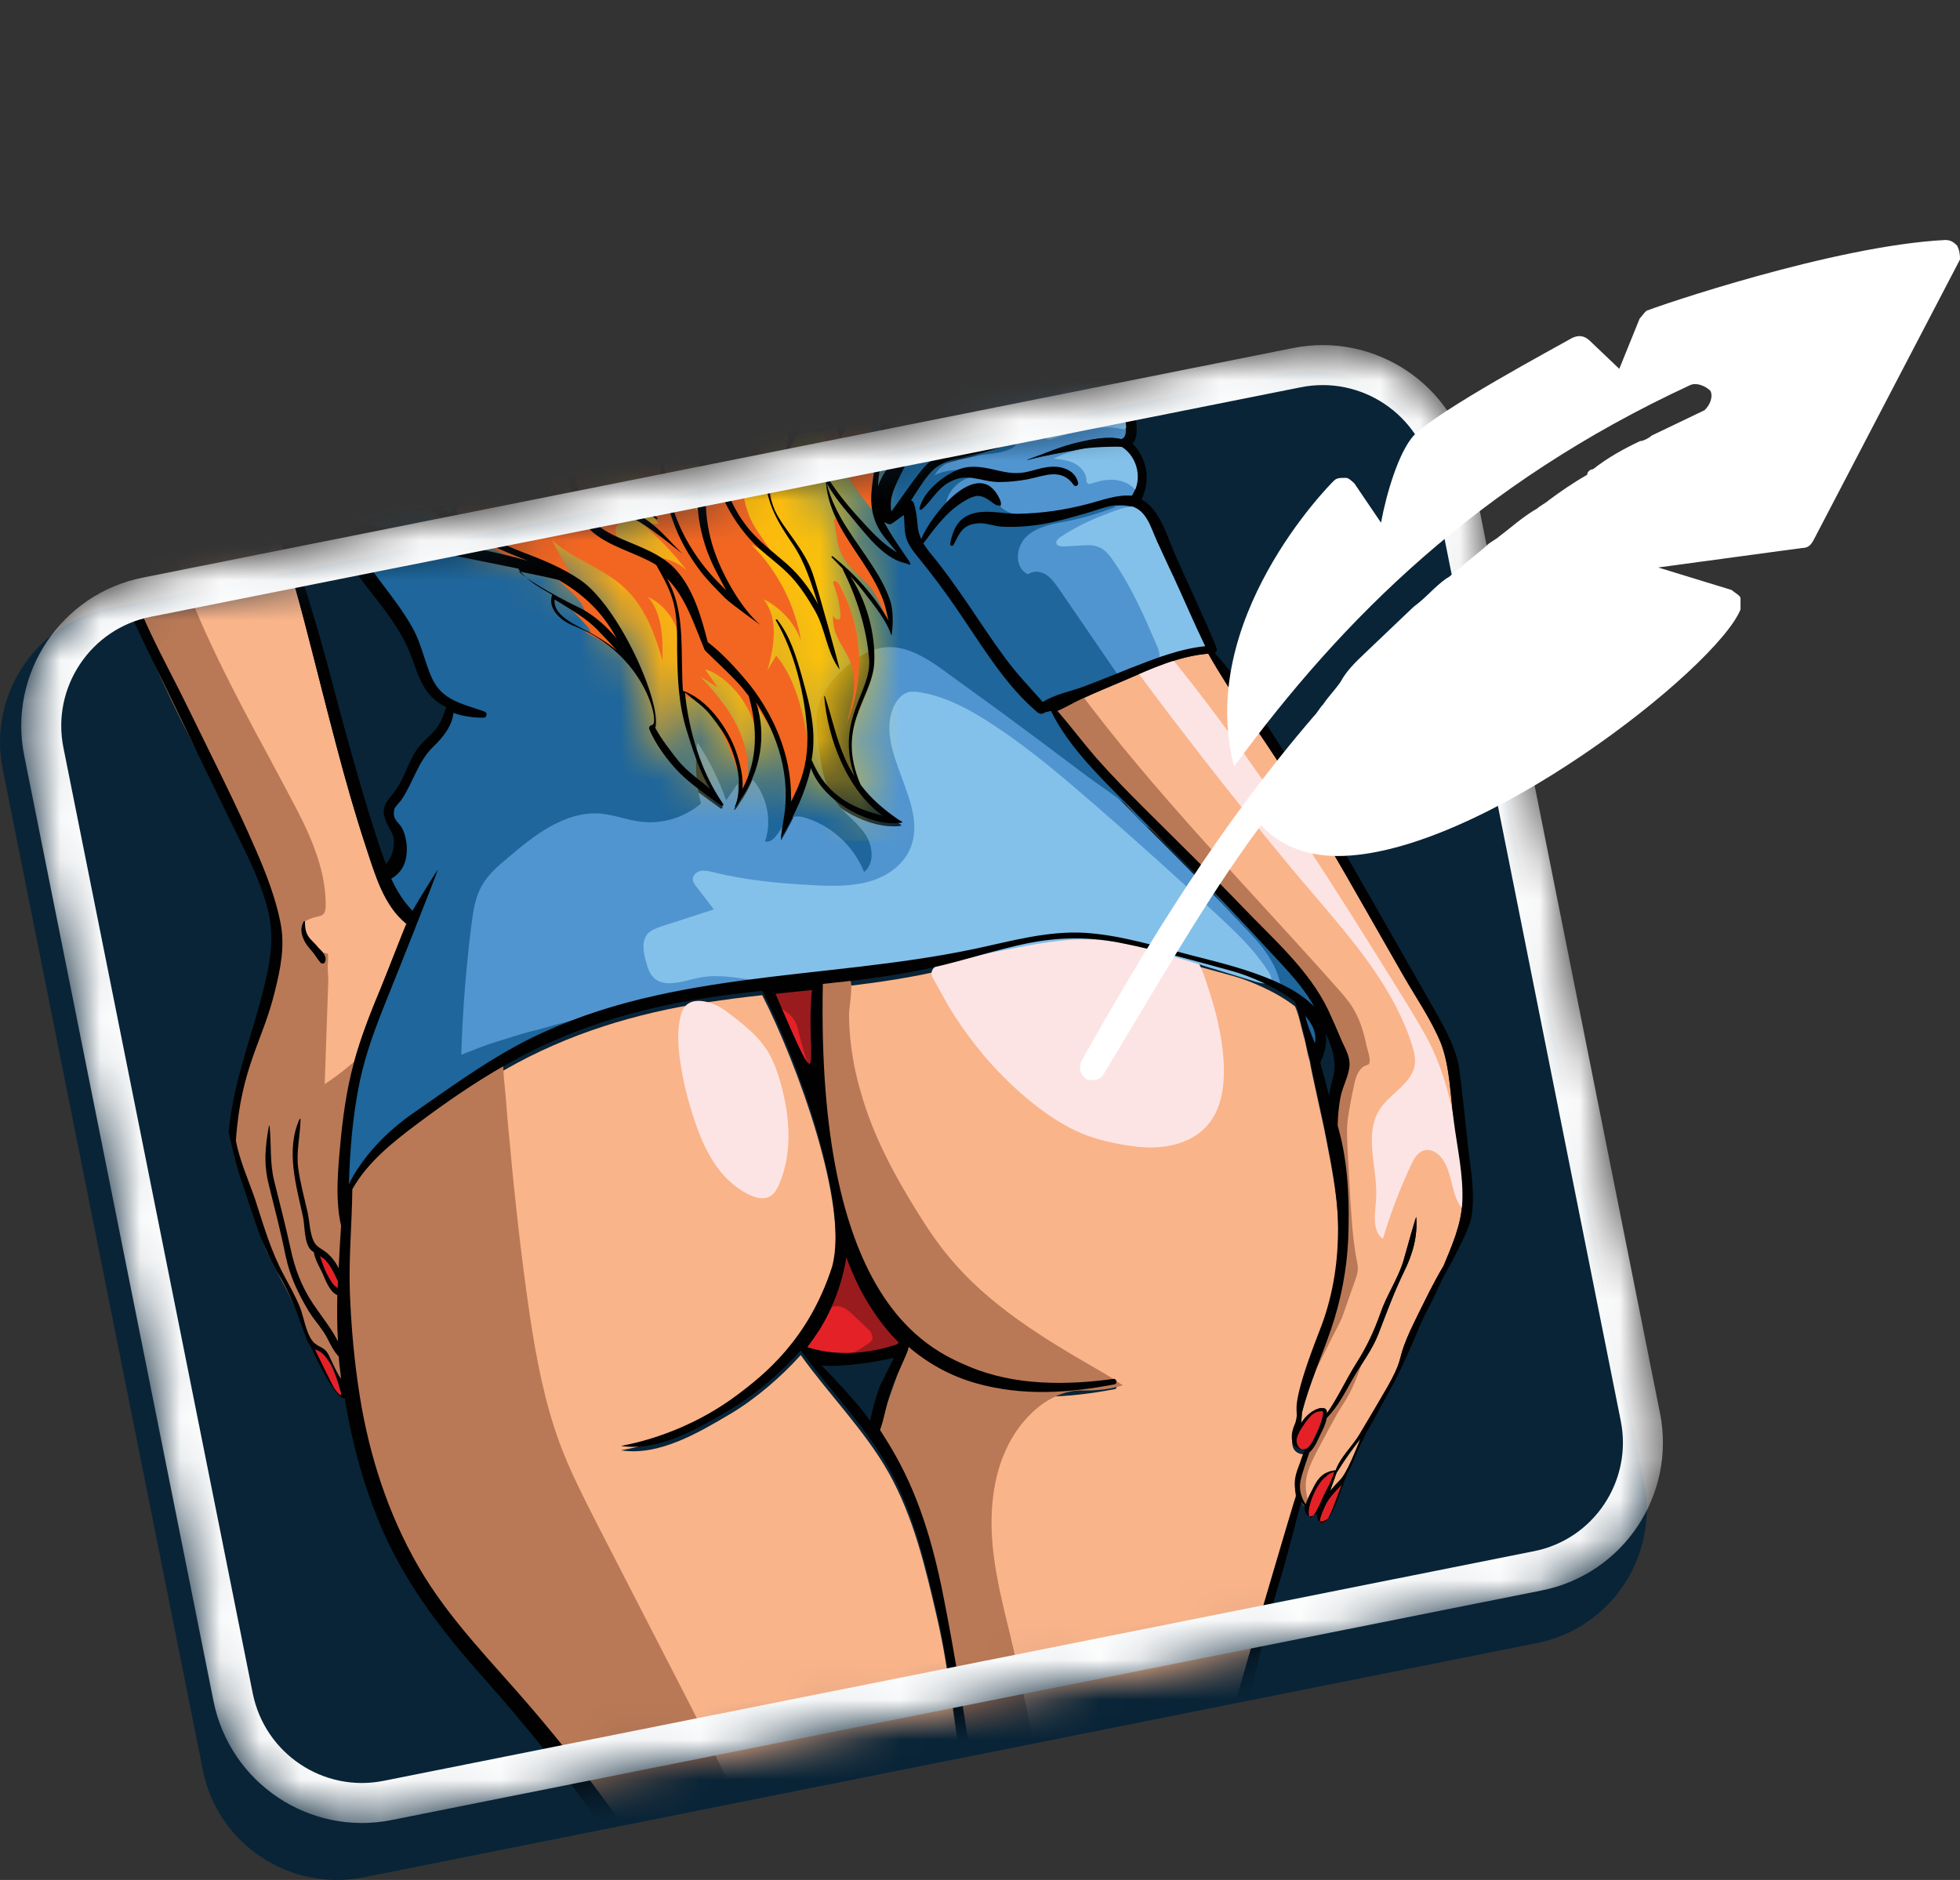
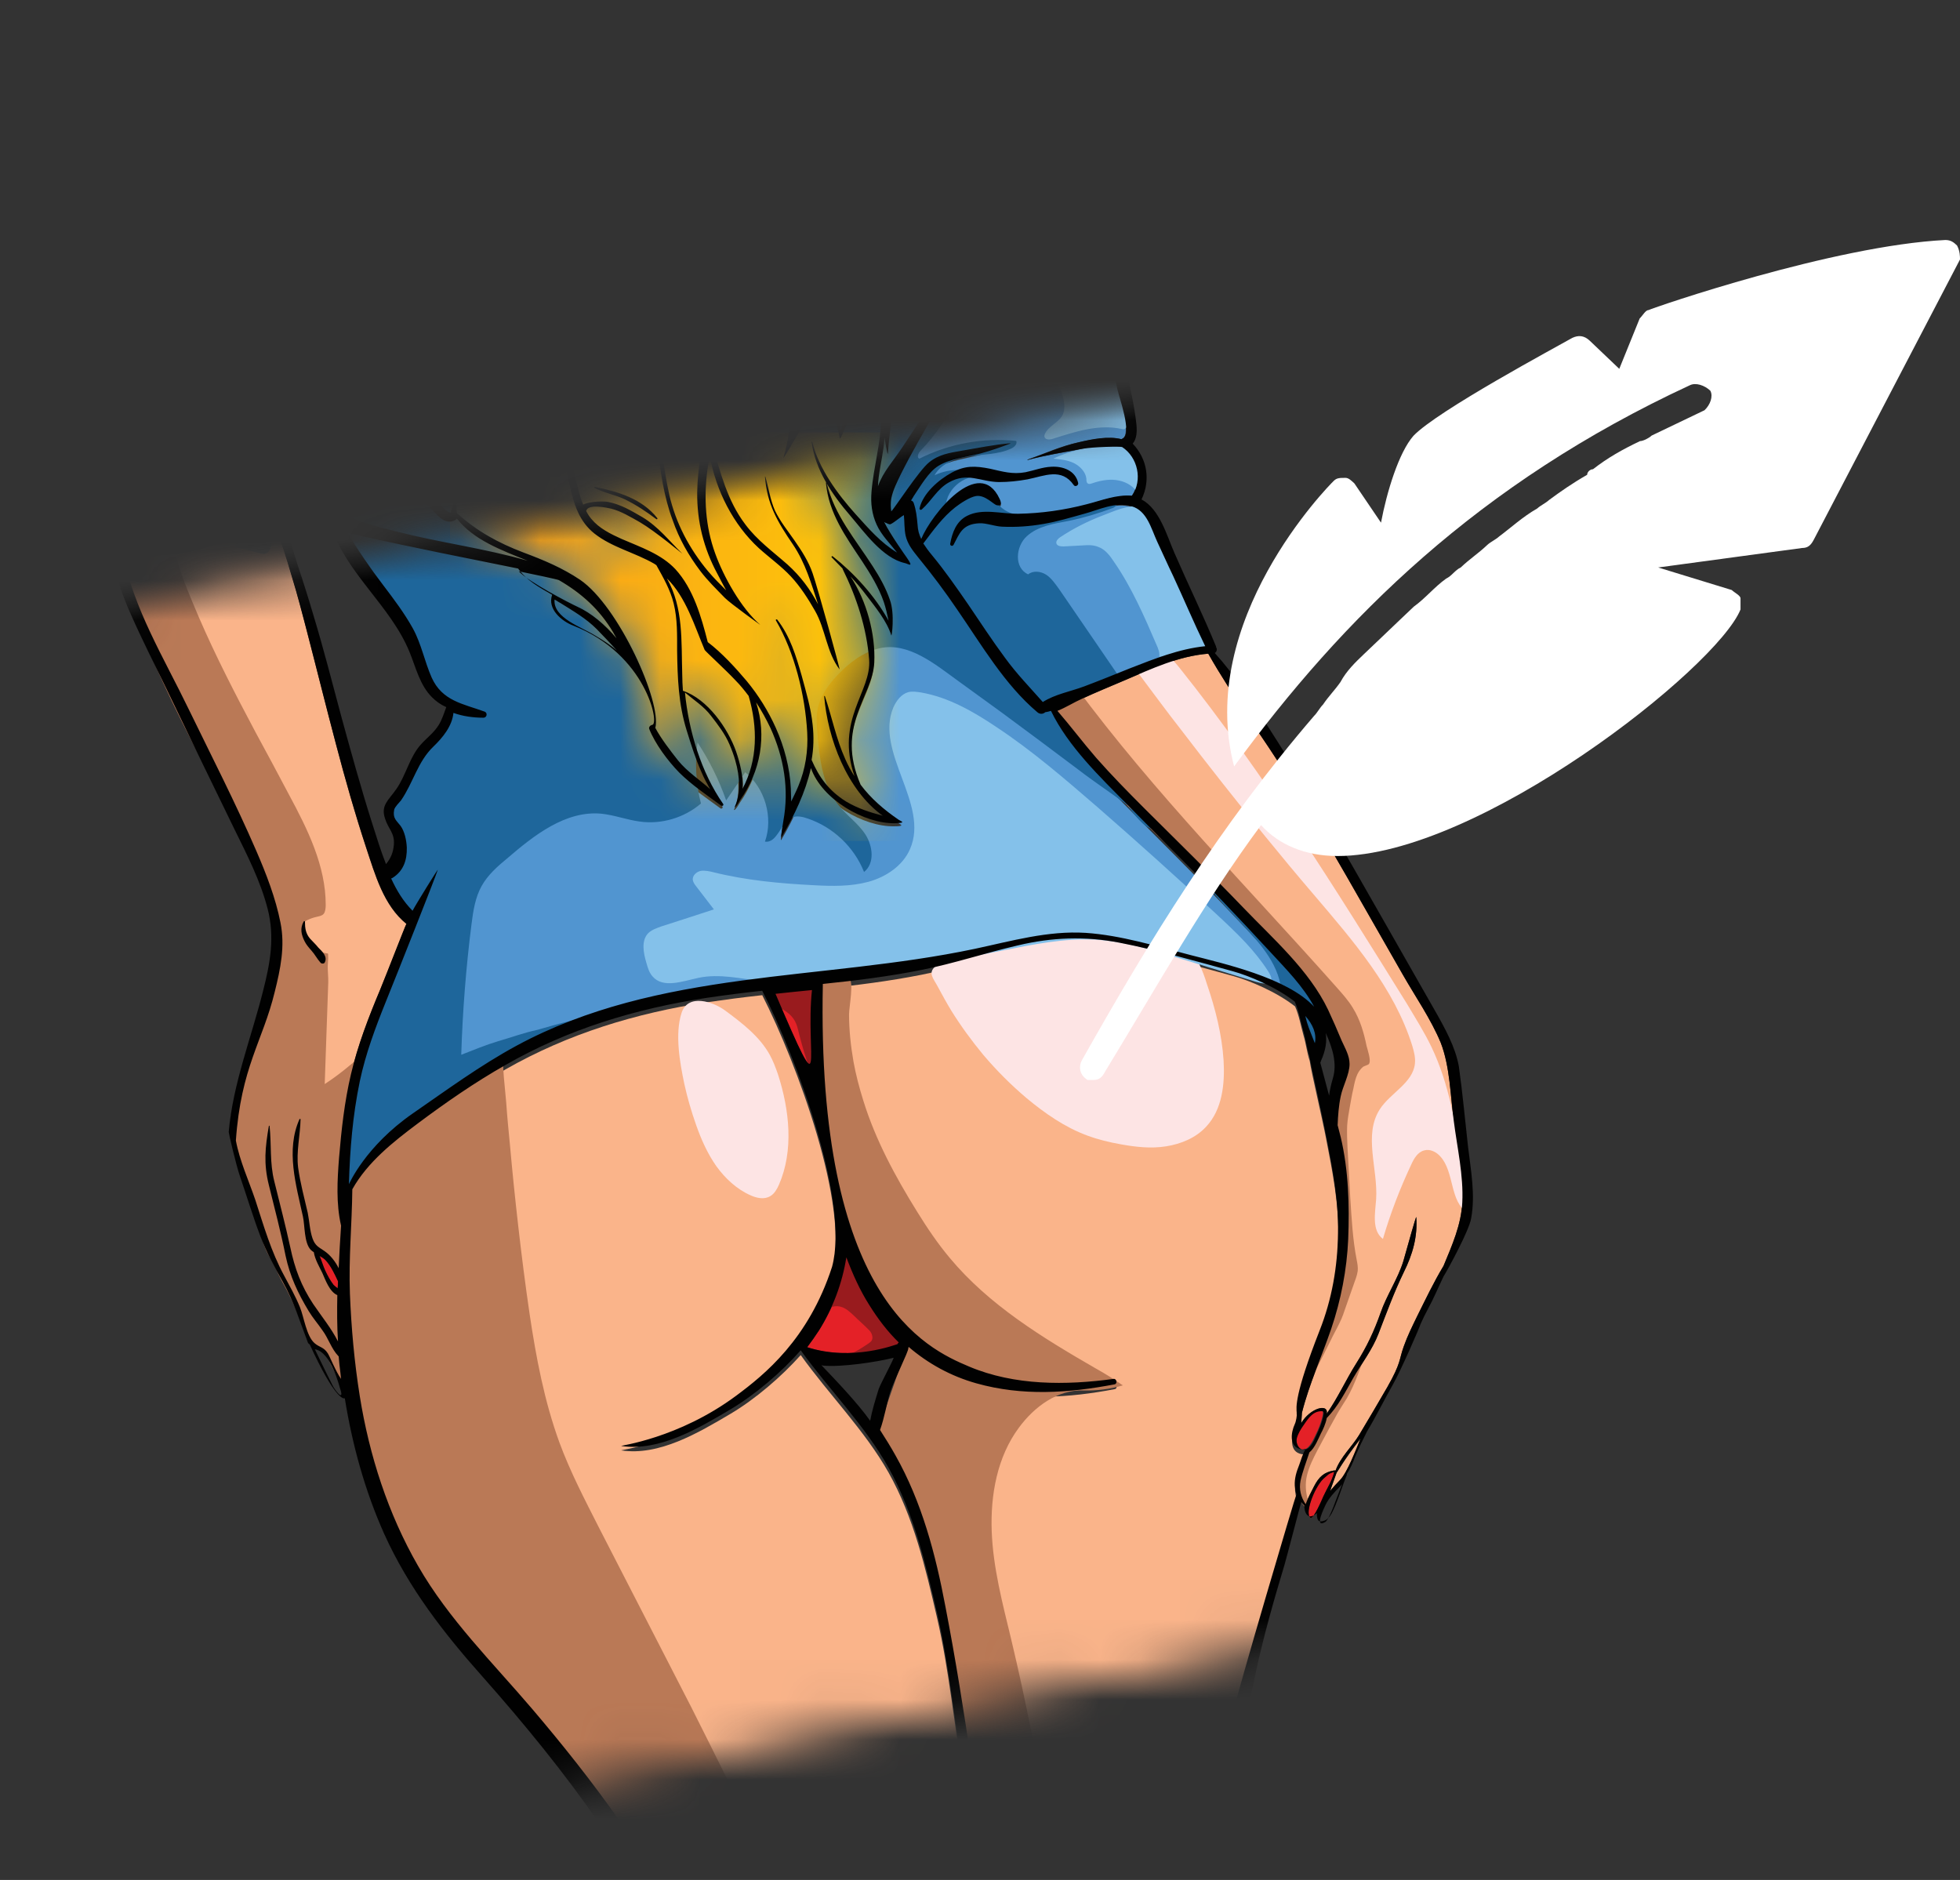
<svg xmlns="http://www.w3.org/2000/svg" width="49" height="47" viewBox="0 0 49 47" fill="none">
  <rect x="0" y="0" width="49" height="47" fill="#333333" stroke="none" />
-   <path d="M38.421 41.078L9.088 46.934C7.241 47.3 5.437 46.1 5.071 44.253L0.066 19.219C-0.3 17.372 0.9 15.568 2.747 15.202L32.079 9.345C33.926 8.979 35.731 10.18 36.097 12.027L41.102 37.069C41.468 38.916 40.268 40.712 38.421 41.078Z" fill="#092437" />
  <mask id="mask0_0_1" style="mask-type:alpha" maskUnits="userSpaceOnUse" x="0" y="8" width="42" height="38">
    <path d="M38.438 39.273L9.693 45.011C7.914 45.368 6.186 44.211 5.828 42.431L1.096 18.794C0.738 17.015 1.896 15.278 3.675 14.929L32.42 9.192C34.199 8.835 35.935 9.992 36.284 11.771L41.008 35.418C41.366 37.188 40.217 38.925 38.438 39.273Z" fill="#092437" stroke="white" stroke-miterlimit="10" />
  </mask>
  <g mask="url(#mask0_0_1)">
    <mask id="mask1_0_1" style="mask-type:alpha" maskUnits="userSpaceOnUse" x="0" y="9" width="42" height="38">
      <path d="M38.421 41.078L9.088 46.934C7.241 47.3 5.437 46.1 5.071 44.253L0.066 19.219C-0.3 17.372 0.9 15.568 2.747 15.202L32.079 9.345C33.926 8.979 35.731 10.18 36.097 12.027L41.102 37.069C41.468 38.916 40.268 40.712 38.421 41.078Z" fill="#092437" />
    </mask>
    <g mask="url(#mask1_0_1)">
      <path d="M8.45 33.554C8.28 33.222 8.05 32.941 7.829 32.617C7.531 32.166 7.369 31.732 7.258 31.204C7.139 30.643 6.994 30.089 6.858 29.536C6.739 29.068 6.79 28.625 6.739 28.149C6.739 28.14 6.73 28.14 6.73 28.149C6.637 28.685 6.594 29.085 6.73 29.63C6.875 30.217 7.028 30.796 7.148 31.392C7.258 31.911 7.454 32.328 7.726 32.779C7.829 32.949 7.948 33.094 8.067 33.256C8.22 33.46 8.288 33.715 8.467 33.903L8.475 33.911C8.484 34.047 8.501 34.184 8.518 34.32C8.527 34.371 8.527 34.422 8.535 34.473C8.399 34.286 8.263 33.928 8.203 33.834C8.101 33.673 7.999 33.69 7.871 33.579C7.658 33.4 7.607 32.924 7.505 32.677C7.394 32.404 7.25 32.158 7.114 31.894C6.782 31.281 6.603 30.651 6.39 29.996C6.228 29.519 5.99 29.017 5.905 28.515C6.033 26.684 6.577 26.029 6.875 24.803C7.02 24.224 7.139 23.654 7.02 23.067C6.901 22.454 6.662 21.841 6.416 21.271C5.896 20.071 5.292 18.896 4.722 17.721C4.117 16.47 3.351 15.21 3.079 13.84C3.504 13.883 3.939 13.899 4.373 13.857C4.934 13.797 5.454 13.593 5.973 13.372C6.237 13.261 6.501 13.159 6.756 13.048C6.79 13.031 6.841 13.014 6.841 13.014C7.011 13.457 7.173 13.968 7.309 14.444C7.437 14.878 7.556 15.321 7.667 15.764C7.914 16.709 8.152 17.662 8.399 18.607C8.629 19.483 8.876 20.352 9.156 21.203C9.378 21.867 9.591 22.641 10.161 23.101C10.11 23.203 9.684 24.31 9.505 24.744C9.216 25.433 8.944 26.14 8.773 26.863C8.612 27.553 8.535 28.251 8.475 28.949C8.424 29.511 8.39 30.098 8.518 30.651C8.492 31.009 8.475 31.366 8.458 31.715C8.373 31.545 8.254 31.392 8.109 31.29C7.965 31.187 7.871 31.162 7.812 30.966C7.743 30.77 7.735 30.532 7.692 30.328C7.616 29.953 7.505 29.579 7.463 29.204C7.411 28.804 7.514 28.395 7.514 27.995C7.514 27.978 7.497 27.978 7.488 27.987C7.139 28.761 7.403 29.638 7.573 30.421C7.624 30.651 7.599 31.077 7.769 31.255C7.794 31.281 7.82 31.298 7.846 31.315C7.871 31.494 7.999 31.707 8.058 31.834C8.135 32.005 8.237 32.302 8.433 32.388C8.424 32.779 8.433 33.171 8.45 33.554Z" fill="#FAB48A" />
      <path d="M33.501 37.001C33.424 37.078 33.339 37.171 33.254 37.273C33.279 37.188 33.39 36.899 33.416 36.814C33.424 36.822 33.586 36.516 34.02 35.962C33.909 36.218 33.679 36.822 33.501 37.001Z" fill="#FAB48A" />
      <path d="M36.344 28.021C36.429 28.693 36.591 29.383 36.556 30.064C36.531 30.617 36.301 31.136 36.088 31.647C35.842 32.056 35.637 32.49 35.424 32.915C35.305 33.162 35.186 33.4 35.093 33.664C34.973 33.996 35.033 34.064 34.684 34.677C34.454 35.077 34.216 35.477 33.977 35.877C33.807 36.158 33.509 36.431 33.39 36.763C33.39 36.763 33.364 36.763 33.347 36.763C33.101 36.805 32.973 36.924 32.854 37.154C32.803 37.256 32.692 37.461 32.641 37.605C32.522 37.426 32.471 37.231 32.513 37.018C32.556 36.814 32.666 36.516 32.735 36.312C32.871 36.201 32.965 35.954 33.024 35.835C33.067 35.758 33.143 35.596 33.169 35.452C33.458 35.154 33.628 34.805 33.833 34.447C34.045 34.081 34.309 33.741 34.463 33.341C34.667 32.813 34.846 32.319 35.093 31.809C35.314 31.366 35.441 30.923 35.407 30.43C35.407 30.37 35.186 31.17 35.084 31.528C34.948 31.97 34.667 32.379 34.514 32.822C34.352 33.281 34.173 33.664 33.909 34.081C33.645 34.498 33.45 34.941 33.169 35.341C33.211 35.069 32.743 35.213 32.53 35.579L32.547 35.341C32.547 35.333 32.547 35.324 32.547 35.324C32.735 34.584 33.033 33.945 33.279 33.222C33.526 32.498 33.671 31.741 33.705 30.983C33.739 30.123 33.714 29.264 33.518 28.429C33.492 28.327 33.467 28.234 33.441 28.131C33.45 27.893 33.467 27.646 33.518 27.408C33.569 27.153 33.739 26.863 33.739 26.599C33.739 26.395 33.628 26.208 33.543 26.02C33.433 25.757 33.322 25.501 33.203 25.246C32.726 24.25 31.824 23.467 31.075 22.684C30.266 21.841 29.432 21.032 28.606 20.207C28.198 19.798 27.789 19.381 27.406 18.947C27.074 18.564 26.768 18.155 26.436 17.772C26.649 17.687 26.844 17.56 27.057 17.466C27.406 17.304 27.764 17.16 28.121 17.006C28.794 16.717 29.466 16.402 30.207 16.342C30.811 17.415 31.569 18.411 32.215 19.458C32.879 20.539 33.518 21.645 34.148 22.752C34.454 23.288 34.761 23.824 35.067 24.361C35.382 24.914 35.773 25.476 36.02 26.072C36.25 26.667 36.259 27.391 36.344 28.021Z" fill="#FAB48A" />
      <path d="M30.845 42.9C30.93 42.474 32.403 37.486 32.42 37.478C32.394 37.41 32.386 37.341 32.377 37.265C32.369 37.078 32.42 36.924 32.488 36.746C32.539 36.609 32.573 36.473 32.65 36.346C32.616 36.354 32.581 36.362 32.539 36.354C32.224 36.294 32.284 35.928 32.377 35.724C32.411 35.656 32.437 35.494 32.428 35.443C32.403 35.307 32.36 35.001 32.999 33.383C33.297 32.609 33.441 31.775 33.458 30.949C33.475 30.106 33.313 29.289 33.152 28.463C33.05 27.927 32.786 26.821 32.743 26.523C32.675 26.318 32.65 26.089 32.59 25.893C32.522 25.654 32.479 25.391 32.377 25.161C31.909 24.795 31.237 24.514 30.837 24.403C29.9 24.148 28.955 23.875 28.002 23.688C27.134 23.518 26.308 23.561 25.448 23.756C24.64 23.944 23.857 24.207 23.04 24.369C22.222 24.531 21.405 24.633 20.58 24.718C20.418 32.6 23.15 33.826 24.24 34.286C25.372 34.762 26.649 34.762 27.849 34.592C27.925 34.584 27.942 34.711 27.874 34.728C26.717 34.95 25.568 35.018 24.419 34.703C23.78 34.524 23.21 34.209 22.725 33.792C22.725 33.8 22.716 33.818 22.716 33.826C22.725 33.903 22.367 34.609 22.265 34.916C22.163 35.222 22.12 35.562 22.01 35.869C22.146 36.073 22.273 36.286 22.393 36.499C23.057 37.665 23.397 38.976 23.644 40.287C23.899 41.614 24.104 42.951 24.299 44.279C24.393 44.926 24.504 45.581 24.606 46.228C24.648 46.509 24.699 46.798 24.742 47.079L30.496 45.93C30.505 45.777 30.513 45.624 30.522 45.479C30.556 44.611 30.675 43.751 30.845 42.9Z" fill="#FAB48A" />
      <path d="M24.104 44.602C23.865 43.232 23.738 41.785 23.423 40.431C23.133 39.18 22.844 37.937 22.214 36.814C21.618 35.758 20.716 34.856 20.018 33.877C19.541 34.413 18.877 34.984 18.256 35.35C17.464 35.818 16.477 36.405 15.532 36.26C15.481 36.252 16.953 36.09 18.409 35.001C19.107 34.481 20.214 33.588 20.801 31.783C21.252 30.166 19.924 26.582 19.056 24.88C18.588 24.931 18.128 24.991 17.66 25.059C15.889 25.331 14.204 25.842 12.638 26.735C11.872 27.17 11.148 27.672 10.442 28.2C9.829 28.659 9.191 29.161 8.808 29.842C8.799 30.719 8.714 31.579 8.748 32.456C8.782 33.315 8.859 34.175 8.995 35.018C9.233 36.499 9.701 37.954 10.45 39.257C11.216 40.593 12.323 41.674 13.31 42.84C14.809 44.602 16.213 46.5 17.268 48.569L24.504 47.122C24.478 46.934 24.444 46.747 24.419 46.56C24.308 45.913 24.214 45.258 24.104 44.602Z" fill="#FAB48A" />
-       <path d="M34.045 33.962C33.782 34.345 33.552 34.754 33.313 35.154C33.254 35.265 33.186 35.367 33.135 35.477C33.05 35.648 32.99 35.826 32.888 35.988C32.828 36.073 32.769 36.158 32.718 36.252C32.675 36.329 32.641 36.414 32.615 36.49C32.581 36.584 32.547 36.678 32.513 36.763C32.488 36.839 32.454 36.924 32.437 37.001C32.386 37.239 32.462 37.495 32.624 37.682C32.649 37.622 32.675 37.563 32.7 37.512C32.641 37.307 32.624 37.095 32.675 36.882C32.726 36.669 32.828 36.465 32.93 36.269C33.015 36.107 33.109 35.937 33.194 35.775C33.271 35.639 33.347 35.494 33.424 35.358C33.501 35.222 33.586 35.094 33.671 34.958C33.892 34.575 34.02 34.158 34.173 33.749C34.148 33.826 34.096 33.894 34.045 33.962ZM34.164 26.148C34.096 25.816 34.003 25.493 33.824 25.203C33.713 25.016 33.56 24.846 33.416 24.684C31.211 22.199 28.862 19.832 26.887 17.16C26.827 17.075 26.759 16.989 26.666 16.947C26.419 16.836 26.146 17.134 26.163 17.407C26.189 17.67 26.368 17.807 26.495 18.019C26.589 18.181 26.666 18.343 26.776 18.496C27.78 19.892 29.1 21.024 30.343 22.199C30.547 22.386 30.743 22.582 30.939 22.777C31.611 23.45 32.249 24.165 32.777 24.957C33.041 25.348 33.254 25.765 33.458 26.191C33.688 26.668 33.526 27.263 33.254 27.689C33.228 27.732 33.194 27.774 33.194 27.825C33.194 27.876 33.211 27.919 33.237 27.961C33.33 28.174 33.347 28.413 33.398 28.634C33.432 28.796 33.484 28.949 33.518 29.11C33.552 29.298 33.56 29.485 33.569 29.672C33.611 29.893 33.586 30.157 33.594 30.379C33.603 30.617 33.637 30.872 33.62 31.119C33.611 31.281 33.526 31.417 33.492 31.57C33.458 31.698 33.432 31.826 33.407 31.962C33.39 32.073 33.398 32.166 33.407 32.277C33.416 32.507 33.356 32.754 33.262 32.966C33.237 33.026 33.203 33.094 33.177 33.154C33.024 33.486 32.981 33.852 32.845 34.192C32.794 34.32 32.734 34.456 32.726 34.592L33.271 33.503C33.322 33.392 33.381 33.29 33.432 33.188C33.467 33.12 33.501 33.051 33.535 32.975C33.569 32.898 33.594 32.822 33.62 32.745C33.713 32.473 33.807 32.217 33.901 31.945C33.918 31.894 33.935 31.834 33.943 31.775C33.952 31.681 33.935 31.587 33.918 31.502C33.816 30.983 33.79 30.455 33.756 29.936C33.73 29.527 33.713 29.11 33.688 28.702C33.679 28.515 33.671 28.327 33.679 28.14C33.688 27.978 33.722 27.817 33.747 27.663C33.773 27.519 33.798 27.366 33.833 27.221C33.858 27.093 33.884 26.965 33.935 26.855C33.969 26.787 34.011 26.727 34.071 26.676C34.096 26.651 34.207 26.625 34.224 26.599C34.284 26.514 34.19 26.25 34.164 26.148ZM18.8 45.845C18.349 44.764 17.805 43.734 17.285 42.687C16.519 41.189 15.745 39.699 14.979 38.201C14.621 37.495 14.255 36.797 13.983 36.056C13.608 35.026 13.404 33.945 13.242 32.864C13.132 32.115 13.038 31.375 12.953 30.626C12.876 29.953 12.808 29.289 12.748 28.617C12.714 28.268 12.68 27.919 12.655 27.561C12.621 27.136 12.553 26.71 12.587 26.276C11.94 26.548 11.361 26.94 10.774 27.331C10.493 27.519 10.22 27.706 9.974 27.927C9.735 28.149 9.522 28.395 9.31 28.642C9.148 28.829 8.986 29.017 8.833 29.204C8.756 29.298 8.671 29.4 8.654 29.527C8.646 29.621 8.671 29.723 8.688 29.817C8.756 30.217 8.671 30.694 8.654 31.102C8.646 31.366 8.637 31.622 8.637 31.885C8.637 31.843 8.629 31.783 8.62 31.749C8.612 31.622 8.603 31.502 8.595 31.375C8.578 31.128 8.569 30.881 8.552 30.626C8.526 29.953 8.509 29.272 8.561 28.6C8.612 27.936 8.722 27.272 8.927 26.642C8.952 26.565 8.978 26.48 9.012 26.404C8.731 26.659 8.433 26.897 8.118 27.102C8.143 26.293 8.177 25.476 8.203 24.659C8.212 24.523 8.203 24.386 8.195 24.25C8.186 24.122 8.212 23.995 8.203 23.867C8.203 23.859 8.203 23.841 8.195 23.841C8.186 23.833 8.169 23.833 8.16 23.833C8.033 23.816 7.922 23.748 7.837 23.654C7.752 23.561 7.692 23.45 7.641 23.331C7.616 23.288 7.599 23.237 7.59 23.186C7.582 23.135 7.59 23.084 7.624 23.041C7.641 23.024 7.667 23.007 7.692 22.999C7.76 22.965 7.837 22.939 7.914 22.922C7.982 22.905 8.05 22.897 8.092 22.846C8.135 22.795 8.143 22.692 8.143 22.624C8.143 21.645 7.692 20.735 7.224 19.866C6.952 19.347 6.671 18.828 6.39 18.309C5.888 17.364 5.394 16.411 4.968 15.423C4.764 14.938 4.543 14.444 4.407 13.934C4.313 13.585 4.117 13.193 3.692 13.15C3.334 13.108 3.019 13.457 2.96 13.814C2.9 14.172 3.028 14.538 3.155 14.87C3.428 15.593 3.726 16.3 4.049 17.006C4.373 17.713 4.722 18.402 5.088 19.092C5.275 19.432 5.462 19.773 5.658 20.105C5.743 20.258 5.862 20.411 5.922 20.581C5.99 20.769 6.084 20.948 6.169 21.118C6.271 21.331 6.381 21.543 6.467 21.765C6.535 21.918 6.586 22.08 6.637 22.241C6.696 22.428 6.747 22.616 6.799 22.812C6.833 22.939 6.833 23.084 6.841 23.22C6.85 23.365 6.85 23.518 6.841 23.663C6.824 23.961 6.773 24.25 6.696 24.531C6.62 24.863 6.518 25.178 6.424 25.501C6.373 25.663 6.33 25.833 6.288 25.995C6.203 26.31 6.177 26.625 6.067 26.931C5.964 27.229 5.837 27.527 5.786 27.842C5.777 27.893 5.769 27.944 5.769 27.995L5.743 28.259C5.735 28.344 5.76 28.395 5.777 28.472C5.837 28.685 5.905 28.881 5.964 29.085L6.279 30.115C6.356 30.362 6.433 30.608 6.509 30.855C6.569 31.034 6.62 31.213 6.713 31.375C6.807 31.536 6.892 31.707 6.969 31.877C7.045 32.039 7.148 32.2 7.224 32.362C7.403 32.719 7.548 33.102 7.709 33.469C7.718 33.494 7.726 33.511 7.735 33.537C7.743 33.562 7.76 33.588 7.777 33.613C7.794 33.639 7.829 33.656 7.854 33.673C7.914 33.715 7.973 33.758 8.033 33.792C8.067 33.818 8.109 33.843 8.135 33.877C8.16 33.911 8.177 33.945 8.203 33.979C8.322 34.209 8.441 34.447 8.561 34.677C8.552 34.652 8.569 34.575 8.578 34.55C8.586 34.498 8.586 34.447 8.595 34.396C8.612 34.328 8.646 34.277 8.646 34.201C8.646 34.15 8.646 34.09 8.654 34.039C8.688 34.439 8.739 34.839 8.807 35.23C9.071 36.652 9.607 37.997 10.212 39.308C10.322 39.546 10.442 39.793 10.603 40.006C10.774 40.227 10.978 40.414 11.174 40.602C11.531 40.959 11.838 41.351 12.153 41.742C13.208 43.079 14.246 44.423 15.268 45.794C15.523 46.134 15.779 46.483 16.051 46.815C16.255 47.062 16.468 47.3 16.638 47.564C16.817 47.837 16.953 48.135 17.09 48.433L17.158 48.577L19.532 48.101C19.498 47.896 19.447 47.692 19.388 47.488C19.235 46.943 19.03 46.39 18.8 45.845ZM8.62 32.473C8.62 32.481 8.62 32.498 8.62 32.507C8.612 32.481 8.603 32.456 8.595 32.43C8.561 32.362 8.492 32.311 8.433 32.251C8.237 32.081 8.118 31.843 8.007 31.613C7.965 31.528 7.922 31.443 7.905 31.349C7.905 31.341 7.905 31.323 7.905 31.323C7.914 31.315 7.922 31.315 7.922 31.306C7.973 31.29 8.024 31.306 8.067 31.332C8.109 31.358 8.143 31.392 8.169 31.434C8.288 31.587 8.373 31.775 8.518 31.919C8.552 31.953 8.603 31.988 8.62 31.936C8.62 31.928 8.62 31.911 8.62 31.902C8.629 32.09 8.62 32.285 8.62 32.473ZM27.389 34.209C26.061 33.443 24.725 32.626 23.746 31.451C23.439 31.085 23.176 30.694 22.929 30.294C22.384 29.417 21.89 28.506 21.584 27.519C21.482 27.195 21.397 26.872 21.337 26.54C21.269 26.148 21.226 25.748 21.226 25.357C21.226 25.186 21.354 24.531 21.226 24.463C21.082 24.378 20.656 24.574 20.494 24.599C20.009 26.812 20.613 29.11 21.311 31.264C21.439 31.664 21.575 32.064 21.814 32.405C22.061 32.762 22.248 33.12 22.588 33.417C22.639 33.46 22.69 33.503 22.699 33.562C22.707 33.605 22.69 33.647 22.673 33.681C22.427 34.388 22.18 35.094 21.933 35.801C21.916 35.852 21.899 35.903 21.907 35.963C21.916 36.014 21.941 36.056 21.967 36.099C22.239 36.55 22.52 37.01 22.776 37.461C23.048 37.963 23.167 38.618 23.303 39.163C23.593 40.346 23.763 41.546 23.942 42.747C24.163 44.202 24.401 45.658 24.648 47.105L25.448 46.943C25.346 46.722 25.304 46.526 25.457 46.296C25.542 46.16 25.636 46.032 25.763 45.93C25.797 45.904 26.197 45.692 26.206 45.743C25.968 44.143 25.653 42.551 25.278 40.976C25.065 40.091 24.827 39.197 24.793 38.286C24.759 37.376 24.929 36.422 25.474 35.69C25.857 35.171 26.436 34.737 27.091 34.762C27.423 34.771 27.755 34.728 28.07 34.635C27.84 34.473 27.619 34.337 27.389 34.209Z" fill="#BA7956" />
+       <path d="M34.045 33.962C33.782 34.345 33.552 34.754 33.313 35.154C33.254 35.265 33.186 35.367 33.135 35.477C33.05 35.648 32.99 35.826 32.888 35.988C32.828 36.073 32.769 36.158 32.718 36.252C32.675 36.329 32.641 36.414 32.615 36.49C32.581 36.584 32.547 36.678 32.513 36.763C32.488 36.839 32.454 36.924 32.437 37.001C32.386 37.239 32.462 37.495 32.624 37.682C32.649 37.622 32.675 37.563 32.7 37.512C32.641 37.307 32.624 37.095 32.675 36.882C32.726 36.669 32.828 36.465 32.93 36.269C33.015 36.107 33.109 35.937 33.194 35.775C33.271 35.639 33.347 35.494 33.424 35.358C33.501 35.222 33.586 35.094 33.671 34.958C33.892 34.575 34.02 34.158 34.173 33.749C34.148 33.826 34.096 33.894 34.045 33.962ZM34.164 26.148C34.096 25.816 34.003 25.493 33.824 25.203C33.713 25.016 33.56 24.846 33.416 24.684C31.211 22.199 28.862 19.832 26.887 17.16C26.827 17.075 26.759 16.989 26.666 16.947C26.419 16.836 26.146 17.134 26.163 17.407C26.189 17.67 26.368 17.807 26.495 18.019C26.589 18.181 26.666 18.343 26.776 18.496C27.78 19.892 29.1 21.024 30.343 22.199C30.547 22.386 30.743 22.582 30.939 22.777C31.611 23.45 32.249 24.165 32.777 24.957C33.041 25.348 33.254 25.765 33.458 26.191C33.688 26.668 33.526 27.263 33.254 27.689C33.228 27.732 33.194 27.774 33.194 27.825C33.194 27.876 33.211 27.919 33.237 27.961C33.33 28.174 33.347 28.413 33.398 28.634C33.432 28.796 33.484 28.949 33.518 29.11C33.552 29.298 33.56 29.485 33.569 29.672C33.611 29.893 33.586 30.157 33.594 30.379C33.603 30.617 33.637 30.872 33.62 31.119C33.611 31.281 33.526 31.417 33.492 31.57C33.458 31.698 33.432 31.826 33.407 31.962C33.39 32.073 33.398 32.166 33.407 32.277C33.416 32.507 33.356 32.754 33.262 32.966C33.237 33.026 33.203 33.094 33.177 33.154C33.024 33.486 32.981 33.852 32.845 34.192C32.794 34.32 32.734 34.456 32.726 34.592L33.271 33.503C33.322 33.392 33.381 33.29 33.432 33.188C33.467 33.12 33.501 33.051 33.535 32.975C33.569 32.898 33.594 32.822 33.62 32.745C33.713 32.473 33.807 32.217 33.901 31.945C33.918 31.894 33.935 31.834 33.943 31.775C33.952 31.681 33.935 31.587 33.918 31.502C33.816 30.983 33.79 30.455 33.756 29.936C33.73 29.527 33.713 29.11 33.688 28.702C33.679 28.515 33.671 28.327 33.679 28.14C33.688 27.978 33.722 27.817 33.747 27.663C33.773 27.519 33.798 27.366 33.833 27.221C33.858 27.093 33.884 26.965 33.935 26.855C33.969 26.787 34.011 26.727 34.071 26.676C34.096 26.651 34.207 26.625 34.224 26.599C34.284 26.514 34.19 26.25 34.164 26.148ZM18.8 45.845C18.349 44.764 17.805 43.734 17.285 42.687C16.519 41.189 15.745 39.699 14.979 38.201C14.621 37.495 14.255 36.797 13.983 36.056C13.608 35.026 13.404 33.945 13.242 32.864C13.132 32.115 13.038 31.375 12.953 30.626C12.876 29.953 12.808 29.289 12.748 28.617C12.714 28.268 12.68 27.919 12.655 27.561C12.621 27.136 12.553 26.71 12.587 26.276C11.94 26.548 11.361 26.94 10.774 27.331C10.493 27.519 10.22 27.706 9.974 27.927C9.735 28.149 9.522 28.395 9.31 28.642C9.148 28.829 8.986 29.017 8.833 29.204C8.756 29.298 8.671 29.4 8.654 29.527C8.646 29.621 8.671 29.723 8.688 29.817C8.756 30.217 8.671 30.694 8.654 31.102C8.646 31.366 8.637 31.622 8.637 31.885C8.637 31.843 8.629 31.783 8.62 31.749C8.612 31.622 8.603 31.502 8.595 31.375C8.578 31.128 8.569 30.881 8.552 30.626C8.526 29.953 8.509 29.272 8.561 28.6C8.612 27.936 8.722 27.272 8.927 26.642C8.952 26.565 8.978 26.48 9.012 26.404C8.731 26.659 8.433 26.897 8.118 27.102C8.143 26.293 8.177 25.476 8.203 24.659C8.212 24.523 8.203 24.386 8.195 24.25C8.186 24.122 8.212 23.995 8.203 23.867C8.203 23.859 8.203 23.841 8.195 23.841C8.186 23.833 8.169 23.833 8.16 23.833C8.033 23.816 7.922 23.748 7.837 23.654C7.752 23.561 7.692 23.45 7.641 23.331C7.616 23.288 7.599 23.237 7.59 23.186C7.582 23.135 7.59 23.084 7.624 23.041C7.641 23.024 7.667 23.007 7.692 22.999C7.76 22.965 7.837 22.939 7.914 22.922C7.982 22.905 8.05 22.897 8.092 22.846C8.135 22.795 8.143 22.692 8.143 22.624C8.143 21.645 7.692 20.735 7.224 19.866C6.952 19.347 6.671 18.828 6.39 18.309C5.888 17.364 5.394 16.411 4.968 15.423C4.764 14.938 4.543 14.444 4.407 13.934C4.313 13.585 4.117 13.193 3.692 13.15C3.334 13.108 3.019 13.457 2.96 13.814C2.9 14.172 3.028 14.538 3.155 14.87C3.428 15.593 3.726 16.3 4.049 17.006C4.373 17.713 4.722 18.402 5.088 19.092C5.275 19.432 5.462 19.773 5.658 20.105C5.743 20.258 5.862 20.411 5.922 20.581C5.99 20.769 6.084 20.948 6.169 21.118C6.271 21.331 6.381 21.543 6.467 21.765C6.535 21.918 6.586 22.08 6.637 22.241C6.696 22.428 6.747 22.616 6.799 22.812C6.833 22.939 6.833 23.084 6.841 23.22C6.85 23.365 6.85 23.518 6.841 23.663C6.824 23.961 6.773 24.25 6.696 24.531C6.62 24.863 6.518 25.178 6.424 25.501C6.373 25.663 6.33 25.833 6.288 25.995C6.203 26.31 6.177 26.625 6.067 26.931C5.964 27.229 5.837 27.527 5.786 27.842C5.777 27.893 5.769 27.944 5.769 27.995L5.743 28.259C5.735 28.344 5.76 28.395 5.777 28.472C5.837 28.685 5.905 28.881 5.964 29.085L6.279 30.115C6.356 30.362 6.433 30.608 6.509 30.855C6.569 31.034 6.62 31.213 6.713 31.375C6.807 31.536 6.892 31.707 6.969 31.877C7.045 32.039 7.148 32.2 7.224 32.362C7.403 32.719 7.548 33.102 7.709 33.469C7.718 33.494 7.726 33.511 7.735 33.537C7.743 33.562 7.76 33.588 7.777 33.613C7.794 33.639 7.829 33.656 7.854 33.673C7.914 33.715 7.973 33.758 8.033 33.792C8.067 33.818 8.109 33.843 8.135 33.877C8.16 33.911 8.177 33.945 8.203 33.979C8.322 34.209 8.441 34.447 8.561 34.677C8.552 34.652 8.569 34.575 8.578 34.55C8.586 34.498 8.586 34.447 8.595 34.396C8.612 34.328 8.646 34.277 8.646 34.201C8.646 34.15 8.646 34.09 8.654 34.039C8.688 34.439 8.739 34.839 8.807 35.23C9.071 36.652 9.607 37.997 10.212 39.308C10.322 39.546 10.442 39.793 10.603 40.006C10.774 40.227 10.978 40.414 11.174 40.602C11.531 40.959 11.838 41.351 12.153 41.742C13.208 43.079 14.246 44.423 15.268 45.794C15.523 46.134 15.779 46.483 16.051 46.815C16.255 47.062 16.468 47.3 16.638 47.564C16.817 47.837 16.953 48.135 17.09 48.433L17.158 48.577L19.532 48.101C19.498 47.896 19.447 47.692 19.388 47.488C19.235 46.943 19.03 46.39 18.8 45.845ZM8.62 32.473C8.62 32.481 8.62 32.498 8.62 32.507C8.612 32.481 8.603 32.456 8.595 32.43C8.561 32.362 8.492 32.311 8.433 32.251C8.237 32.081 8.118 31.843 8.007 31.613C7.905 31.341 7.905 31.323 7.905 31.323C7.914 31.315 7.922 31.315 7.922 31.306C7.973 31.29 8.024 31.306 8.067 31.332C8.109 31.358 8.143 31.392 8.169 31.434C8.288 31.587 8.373 31.775 8.518 31.919C8.552 31.953 8.603 31.988 8.62 31.936C8.62 31.928 8.62 31.911 8.62 31.902C8.629 32.09 8.62 32.285 8.62 32.473ZM27.389 34.209C26.061 33.443 24.725 32.626 23.746 31.451C23.439 31.085 23.176 30.694 22.929 30.294C22.384 29.417 21.89 28.506 21.584 27.519C21.482 27.195 21.397 26.872 21.337 26.54C21.269 26.148 21.226 25.748 21.226 25.357C21.226 25.186 21.354 24.531 21.226 24.463C21.082 24.378 20.656 24.574 20.494 24.599C20.009 26.812 20.613 29.11 21.311 31.264C21.439 31.664 21.575 32.064 21.814 32.405C22.061 32.762 22.248 33.12 22.588 33.417C22.639 33.46 22.69 33.503 22.699 33.562C22.707 33.605 22.69 33.647 22.673 33.681C22.427 34.388 22.18 35.094 21.933 35.801C21.916 35.852 21.899 35.903 21.907 35.963C21.916 36.014 21.941 36.056 21.967 36.099C22.239 36.55 22.52 37.01 22.776 37.461C23.048 37.963 23.167 38.618 23.303 39.163C23.593 40.346 23.763 41.546 23.942 42.747C24.163 44.202 24.401 45.658 24.648 47.105L25.448 46.943C25.346 46.722 25.304 46.526 25.457 46.296C25.542 46.16 25.636 46.032 25.763 45.93C25.797 45.904 26.197 45.692 26.206 45.743C25.968 44.143 25.653 42.551 25.278 40.976C25.065 40.091 24.827 39.197 24.793 38.286C24.759 37.376 24.929 36.422 25.474 35.69C25.857 35.171 26.436 34.737 27.091 34.762C27.423 34.771 27.755 34.728 28.07 34.635C27.84 34.473 27.619 34.337 27.389 34.209Z" fill="#BA7956" />
      <path d="M29.679 23.68C29.457 23.458 29.16 23.322 28.87 23.212C27.925 22.863 26.887 22.777 25.899 22.973C24.98 23.152 24.095 23.561 23.38 24.165C23.193 24.327 23.337 24.463 23.44 24.659C23.55 24.863 23.661 25.067 23.78 25.263C24.018 25.646 24.291 26.02 24.58 26.369C24.912 26.761 25.27 27.119 25.661 27.451C26.121 27.834 26.623 28.183 27.176 28.387C27.449 28.489 27.73 28.557 28.019 28.608C28.393 28.676 28.777 28.719 29.151 28.659C29.526 28.6 29.9 28.446 30.155 28.166C30.556 27.74 30.624 27.102 30.59 26.514C30.547 25.859 30.385 25.22 30.172 24.599C30.07 24.267 29.934 23.927 29.679 23.68Z" fill="#FDE4E4" />
      <path d="M19.243 26.369C18.988 25.91 18.554 25.578 18.128 25.263C17.83 25.042 17.2 24.829 17.039 25.323C16.868 25.85 16.996 26.565 17.107 27.093C17.183 27.442 17.285 27.791 17.405 28.131C17.532 28.489 17.686 28.838 17.907 29.153C18.128 29.459 18.418 29.732 18.767 29.885C18.92 29.953 19.107 29.996 19.26 29.902C19.362 29.842 19.422 29.732 19.473 29.621C19.848 28.761 19.737 27.748 19.448 26.855C19.388 26.684 19.328 26.523 19.243 26.369Z" fill="#FDE4E4" />
      <path d="M35.79 26.182C35.611 25.808 35.39 25.459 35.177 25.101C33.39 22.224 31.602 19.347 29.491 16.7C29.304 16.47 29.091 16.223 28.802 16.172C28.623 16.138 28.402 16.232 28.308 16.393C28.189 16.598 28.376 16.717 28.495 16.879C28.836 17.33 29.168 17.789 29.517 18.232C30.206 19.134 30.904 20.02 31.619 20.896C32.028 21.398 32.437 21.892 32.854 22.377C33.832 23.526 34.854 24.701 35.305 26.14C35.348 26.284 35.39 26.438 35.373 26.591C35.322 27.076 34.76 27.323 34.496 27.731C34.079 28.378 34.454 29.221 34.403 29.987C34.377 30.336 34.292 30.762 34.573 30.974C34.76 30.336 34.999 29.715 35.279 29.119C35.348 28.966 35.441 28.804 35.603 28.761C35.748 28.719 35.901 28.795 36.003 28.906C36.369 29.298 36.233 30.047 36.693 30.319C36.667 29.927 36.607 29.536 36.548 29.144C36.395 28.14 36.233 27.11 35.79 26.182Z" fill="#FDE4E4" />
      <path d="M6.552 13.184C6.475 13.227 6.424 13.295 6.348 13.329C6.228 13.389 6.092 13.397 5.982 13.465C5.93 13.499 5.879 13.559 5.888 13.627C5.888 13.644 5.896 13.661 5.905 13.67C5.913 13.678 5.93 13.687 5.947 13.687C6.126 13.738 6.314 13.78 6.492 13.831C6.526 13.84 6.56 13.848 6.603 13.848C6.662 13.84 6.714 13.806 6.739 13.755C6.773 13.704 6.782 13.653 6.79 13.593C6.807 13.465 6.807 13.329 6.773 13.201C6.756 13.099 6.637 13.133 6.552 13.184Z" fill="#818181" />
-       <path d="M8.314 34.635C8.161 34.337 8.016 34.03 7.863 33.741C8.28 33.809 8.484 34.711 8.493 34.72C8.501 34.737 8.501 34.754 8.51 34.771C8.595 35.043 8.365 34.745 8.314 34.635Z" fill="#E42127" />
      <path d="M8.45 32.03C8.45 32.089 8.442 32.149 8.442 32.209C8.408 32.183 8.374 32.157 8.339 32.123C8.254 32.013 8.186 31.885 8.127 31.757C8.076 31.647 8.042 31.519 7.99 31.4C8.05 31.434 8.11 31.468 8.152 31.519C8.288 31.672 8.365 31.851 8.45 32.03Z" fill="#E42127" />
      <path d="M32.582 35.622C32.709 35.435 32.828 35.256 33.05 35.273C33.135 35.282 32.973 35.699 32.948 35.75C32.88 35.886 32.794 36.124 32.667 36.209C32.496 36.32 32.386 36.09 32.411 35.945C32.437 35.843 32.522 35.716 32.582 35.622Z" fill="#E42127" />
      <path d="M32.76 37.946C32.599 37.827 32.888 37.112 33.126 36.933C33.203 36.873 33.194 36.848 33.356 36.797C33.305 37.018 33.177 37.205 33.084 37.41C33.058 37.469 32.837 37.997 32.76 37.946Z" fill="#E42127" />
-       <path d="M33.373 37.571C33.347 37.648 33.211 37.997 33.135 38.048C32.837 38.227 33.117 37.673 33.135 37.631C33.22 37.452 33.364 37.299 33.501 37.163C33.518 37.146 33.535 37.129 33.552 37.103C33.492 37.256 33.432 37.41 33.373 37.571Z" fill="#E42127" />
      <path d="M21.737 32.634C21.507 32.251 21.32 31.851 21.158 31.443C21.065 32.081 20.826 32.702 20.477 33.256C20.384 33.4 20.282 33.545 20.179 33.681C21.311 34.056 22.401 33.605 22.435 33.605C22.444 33.596 22.444 33.588 22.444 33.588C22.452 33.579 22.461 33.571 22.469 33.562C22.188 33.29 21.941 32.975 21.737 32.634Z" fill="#E42127" />
      <path d="M20.298 24.752C20.188 24.761 19.464 24.837 19.379 24.846C20.69 27.902 20.128 26.353 20.298 24.752Z" fill="#E42127" />
      <path d="M22.622 33.434C22.52 33.145 22.273 32.932 22.069 32.694C21.686 32.243 21.473 31.672 21.15 31.179C21.141 31.17 21.133 31.153 21.116 31.145C21.09 31.136 21.073 31.162 21.056 31.179C20.784 31.562 20.903 32.106 20.682 32.515C20.631 32.609 20.546 32.702 20.529 32.804C20.597 32.813 20.665 32.728 20.733 32.694C20.818 32.66 20.92 32.643 21.014 32.668C21.15 32.702 21.252 32.804 21.354 32.898C21.456 33 21.567 33.094 21.669 33.196C21.712 33.239 21.763 33.281 21.788 33.341C21.814 33.4 21.822 33.468 21.788 33.52C21.771 33.545 21.737 33.571 21.712 33.588C21.507 33.724 21.295 33.868 21.048 33.911C21.55 33.919 22.069 33.919 22.52 33.698C22.554 33.681 22.588 33.664 22.605 33.639C22.657 33.588 22.648 33.511 22.622 33.434Z" fill="#991B1E" />
      <path d="M19.405 25.144C19.592 25.246 19.762 25.331 19.873 25.527C19.924 25.62 19.95 25.731 19.975 25.842C20.052 26.14 20.137 26.438 20.247 26.727C20.256 26.753 20.273 26.787 20.307 26.787C20.367 26.429 20.35 26.063 20.35 25.697C20.358 25.323 20.384 24.948 20.435 24.573C20.009 24.548 19.584 24.565 19.166 24.633C19.149 24.633 19.252 24.948 19.26 24.974C19.294 25.067 19.32 25.101 19.405 25.144Z" fill="#991B1E" />
      <path d="M31.747 23.858C31.356 23.433 30.964 23.016 30.564 22.599C29.781 21.782 28.972 20.99 28.181 20.181C27.491 19.483 26.7 18.726 26.265 17.832C26.214 17.849 26.172 17.858 26.121 17.866C26.07 17.917 25.993 17.926 25.925 17.866C25.108 17.168 24.52 16.181 23.925 15.304C23.618 14.853 23.295 14.41 22.946 13.993C22.81 13.823 22.682 13.67 22.631 13.448C22.588 13.278 22.605 13.108 22.588 12.938C22.503 12.997 22.282 13.184 22.231 13.167C22.205 13.159 22.171 13.142 22.146 13.133C22.137 13.133 22.12 13.125 22.112 13.116C22.103 13.116 22.103 13.108 22.095 13.108C22.248 13.414 22.648 13.985 22.656 13.993C22.852 14.274 22.699 14.155 22.614 14.138C22.052 14.002 21.601 13.355 21.243 12.946C21.031 12.699 20.809 12.41 20.639 12.112C20.639 12.12 20.639 12.129 20.639 12.137V12.146H20.648C20.852 12.963 21.363 13.55 21.805 14.24C21.976 14.504 22.129 14.776 22.231 15.074C22.35 15.432 22.273 16.036 22.265 15.959C22.154 15.602 21.865 15.253 21.652 14.972C21.524 14.802 21.388 14.64 21.243 14.487C21.652 15.1 21.873 15.925 21.839 16.64C21.797 17.509 20.852 18.224 21.499 19.696C21.754 20.037 22.078 20.326 22.452 20.573C22.512 20.615 22.639 20.658 22.358 20.658C21.592 20.675 20.528 20.062 20.256 19.279C20.12 19.883 19.848 20.454 19.532 20.998C19.507 21.032 19.524 20.922 19.575 20.598C19.728 19.807 19.601 19.015 19.252 18.275C19.149 18.053 19.03 17.84 18.894 17.636C19.166 18.47 18.996 19.356 18.494 20.071C18.46 20.13 18.426 20.19 18.375 20.241C18.366 20.249 18.358 20.249 18.349 20.249C18.315 20.283 18.69 19.773 18.222 18.683C18.111 18.419 17.932 18.189 17.762 17.968C17.575 17.721 17.328 17.577 17.107 17.381C17.209 18.351 17.515 19.381 18.06 20.164C18.085 20.198 18.034 20.232 18.009 20.207C17.66 19.951 17.268 19.688 16.962 19.381C16.681 19.092 16.366 18.675 16.213 18.292C16.187 18.241 16.247 18.198 16.29 18.189C16.477 18.164 16.136 16.427 14.323 15.713C14.034 15.593 13.659 15.295 13.787 14.938C13.463 14.759 13.157 14.589 12.936 14.283C11.616 14.019 10.297 13.755 8.986 13.465C8.876 13.44 8.765 13.414 8.654 13.38C8.935 13.84 9.225 14.265 9.556 14.7C9.82 15.049 10.084 15.398 10.297 15.781C10.518 16.172 10.595 16.598 10.774 17.006C11.029 17.594 11.557 17.662 12.093 17.858C12.178 17.892 12.161 18.011 12.068 18.011C11.821 18.011 11.565 17.977 11.319 17.892C11.284 18.224 11.055 18.504 10.816 18.734C10.433 19.109 10.314 19.637 10.008 20.079C9.974 20.13 9.854 20.241 9.837 20.309C9.795 20.53 9.897 20.581 9.999 20.718C10.101 20.862 10.144 21.075 10.152 21.254C10.169 21.577 10.067 21.841 9.803 22.011C9.786 22.02 9.778 22.028 9.761 22.028C9.897 22.326 10.076 22.599 10.306 22.837C10.399 22.658 10.944 21.782 10.935 21.816C10.867 22.028 9.897 24.463 9.642 25.101C9.378 25.748 9.131 26.412 8.986 27.102C8.807 27.961 8.731 28.812 8.714 29.672C8.722 29.664 9.122 28.727 10.314 27.902C11.165 27.314 11.999 26.693 12.91 26.208C16.46 24.301 20.52 24.599 24.359 23.79C25.278 23.595 26.189 23.331 27.134 23.39C28.019 23.45 28.896 23.722 29.747 23.944C30.564 24.156 32.173 24.497 32.845 25.237C32.564 24.701 32.139 24.284 31.747 23.858ZM32.675 25.569C32.726 25.74 32.803 25.91 32.871 26.089C32.922 25.85 32.82 25.62 32.632 25.408C32.65 25.459 32.666 25.518 32.675 25.569ZM18.409 18.785C18.503 19.058 18.596 19.407 18.571 19.722C18.945 18.998 18.954 18.189 18.715 17.398C18.613 17.262 18.503 17.125 18.383 17.006C18.154 16.759 17.634 16.291 17.617 16.249C17.362 15.644 17.149 14.938 16.672 14.461C17.081 15.193 17.03 16.019 17.055 16.87C17.055 16.998 17.064 17.134 17.081 17.27C17.694 17.474 18.205 18.206 18.409 18.785ZM6.833 12.58C6.782 12.452 6.713 12.333 6.645 12.206C6.552 12.044 6.458 11.891 6.365 11.729C6.365 11.729 6.365 11.72 6.356 11.72C6.101 11.797 5.82 11.857 5.564 11.882C5.513 11.891 5.505 11.814 5.547 11.797C5.854 11.669 6.347 11.584 6.509 11.261C6.526 11.227 6.535 11.193 6.552 11.159L2.143 12.044C2.236 12.171 2.347 12.291 2.441 12.427C2.585 12.64 2.687 12.886 2.781 13.125C2.815 13.227 2.841 13.431 2.909 13.499C3.011 13.601 3.283 13.593 3.428 13.619C3.7 13.67 3.964 13.712 4.245 13.695C4.926 13.661 5.564 13.363 6.177 13.091C6.313 13.04 7.02 12.852 6.833 12.58ZM22.546 11.235C22.895 10.707 23.244 10.171 23.584 9.626C23.882 9.15 24.078 8.682 24.291 8.171C24.291 8.162 24.299 8.171 24.308 8.171C24.444 8.886 23.771 9.678 23.431 10.248C23.116 10.784 22.801 11.329 22.52 11.891C22.427 12.078 22.316 12.282 22.282 12.495C22.265 12.606 22.273 12.708 22.282 12.818C22.358 12.75 22.971 11.797 23.227 11.593C23.465 11.405 23.737 11.354 24.035 11.303C24.444 11.235 24.835 11.159 25.253 11.116C25.261 11.116 25.261 11.125 25.253 11.125C25.006 11.218 24.767 11.303 24.512 11.371C24.214 11.448 23.729 11.516 23.465 11.678C23.21 11.84 23.014 12.188 22.844 12.435C22.818 12.478 22.793 12.512 22.776 12.546C22.801 12.563 22.827 12.58 22.844 12.614C22.912 12.793 22.92 12.955 22.937 13.142C22.954 13.287 22.988 13.406 23.031 13.508C23.286 12.886 24.478 11.414 24.989 12.504C25.04 12.606 25.048 12.691 24.921 12.665C24.835 12.648 24.631 12.401 24.401 12.435C24.24 12.461 24.001 12.614 23.882 12.716C23.576 12.972 23.329 13.295 23.09 13.61L23.082 13.619C23.142 13.712 23.21 13.806 23.295 13.908C23.618 14.3 23.908 14.717 24.197 15.134C24.503 15.585 24.801 16.044 25.125 16.479C25.414 16.87 25.746 17.219 26.07 17.585C26.376 17.389 26.768 17.321 27.108 17.185C27.491 17.04 27.866 16.879 28.249 16.734C28.862 16.487 29.474 16.249 30.13 16.172C29.849 15.593 29.602 15.006 29.33 14.419C29.194 14.129 29.066 13.848 28.93 13.559C28.776 13.227 28.674 12.776 28.291 12.674C27.874 12.555 27.457 12.767 27.108 12.861C26.768 12.955 26.436 13.057 26.087 13.116C25.746 13.176 25.389 13.21 25.04 13.184C24.861 13.176 24.648 13.091 24.478 13.099C24.044 13.116 23.976 13.355 23.831 13.636C23.805 13.678 23.737 13.653 23.746 13.61C23.797 13.329 23.899 13.057 24.172 12.912C24.555 12.716 25.031 12.87 25.448 12.861C26.019 12.852 26.597 12.767 27.159 12.623C27.534 12.521 27.9 12.376 28.291 12.401C28.555 12.018 28.436 11.44 28.044 11.184C28.019 11.167 27.321 11.176 27.006 11.235C26.563 11.312 26.121 11.388 25.687 11.499C25.678 11.499 25.678 11.491 25.687 11.491C26.121 11.337 26.521 11.15 26.972 11.056C27.295 10.988 27.704 10.895 28.036 10.98C28.044 10.971 28.053 10.963 28.061 10.963C28.3 10.844 27.968 9.933 27.925 9.729C27.84 9.303 27.747 8.877 27.661 8.452C27.568 8.001 27.423 7.498 27.346 7.005L22.018 8.069C22.188 8.452 22.265 8.903 22.316 9.286C22.41 9.89 22.222 10.758 22.188 11.363C22.188 11.431 22.112 11.014 22.103 10.963C22.086 11.295 22.009 11.635 21.958 11.959C21.95 12.027 21.941 12.103 21.941 12.171C22.061 11.831 22.35 11.525 22.546 11.235ZM9.94 13.423C11.012 13.695 12.127 13.831 13.191 14.146C12.536 13.882 11.838 13.619 11.421 13.091C11.412 13.099 11.404 13.116 11.387 13.125C11.182 13.244 11.012 13.099 10.876 12.946C10.629 12.682 10.365 12.435 10.135 12.146C9.931 11.882 9.693 11.618 9.548 11.32C9.412 11.039 9.446 10.827 9.522 10.58L7.658 10.954C7.675 11.61 7.616 12.333 8.152 12.75C8.629 13.108 9.378 13.278 9.94 13.423Z" fill="#5195D0" />
      <path d="M3.896 11.712L3.888 11.703L2.032 12.078C2.083 12.172 2.134 12.257 2.194 12.342C2.253 12.418 2.321 12.486 2.381 12.563C2.492 12.716 2.551 12.887 2.619 13.057C2.696 13.227 2.721 13.397 2.773 13.568C2.781 13.602 2.79 13.627 2.815 13.653C2.841 13.678 2.883 13.687 2.917 13.695C2.934 13.695 2.951 13.704 2.977 13.704C3.462 13.78 3.964 13.848 4.441 13.729C4.407 13.687 4.347 13.678 4.296 13.67C4.203 13.653 4.109 13.61 4.024 13.568C3.973 13.542 3.913 13.517 3.879 13.474C3.845 13.431 3.828 13.363 3.854 13.312C3.888 13.27 3.947 13.253 3.99 13.227C4.049 13.193 4.083 13.116 4.083 13.048C4.083 12.98 4.041 12.921 4.015 12.853C3.964 12.716 4.058 12.64 4.1 12.521C4.134 12.435 4.168 12.359 4.203 12.282C4.211 12.265 4.22 12.24 4.22 12.223C4.22 12.197 4.203 12.163 4.185 12.146C4.1 11.984 4.007 11.84 3.896 11.712ZM28.828 20.718C28.64 20.513 28.419 20.326 28.189 20.147C28.342 20.335 28.615 20.726 28.828 20.718ZM25.67 13.406C25.951 13.15 26.351 13.091 26.717 13.023C27.091 12.946 27.466 12.835 27.823 12.699C27.891 12.674 27.968 12.572 27.9 12.546C27.168 12.759 26.41 12.87 25.644 12.87C25.491 12.87 25.329 12.861 25.193 12.793C25.006 12.708 24.887 12.521 24.716 12.401C24.376 12.163 23.84 12.299 23.644 12.674C23.652 12.189 24.189 11.797 24.648 11.933C24.265 11.712 23.771 11.686 23.363 11.882C23.533 11.576 23.899 11.457 24.248 11.405C24.589 11.354 24.955 11.363 25.27 11.218C25.355 11.184 25.44 11.099 25.406 11.023C24.58 10.937 23.729 11.091 22.988 11.465C22.912 11.448 22.954 11.329 23.005 11.278C23.823 10.435 24.308 9.295 24.35 8.12C23.814 8.869 23.201 9.567 22.503 10.171C22.478 9.456 22.384 8.733 22.239 8.035L21.192 8.248C21.141 8.324 21.09 8.384 21.048 8.367C20.945 8.341 20.852 8.333 20.75 8.333L19.669 8.546C19.235 8.665 18.784 8.75 18.341 8.809L7.505 10.971C7.505 11.405 7.548 11.84 7.633 12.265C7.658 12.393 7.684 12.529 7.761 12.64C7.854 12.784 8.016 12.887 8.186 12.938C8.22 12.955 8.263 12.963 8.297 12.989C8.365 13.031 8.39 13.108 8.416 13.184C8.527 13.465 8.671 13.729 8.85 13.976C8.935 14.095 9.029 14.197 9.097 14.334C9.174 14.47 9.25 14.598 9.335 14.725C9.642 15.193 10.033 15.61 10.246 16.13C10.408 16.521 10.467 16.981 10.765 17.296C10.867 17.398 10.978 17.483 11.072 17.585C11.097 17.611 11.259 17.696 11.259 17.73C11.233 18.028 11.029 18.283 10.833 18.505C10.646 18.717 10.51 18.99 10.357 19.236C10.186 19.5 10.016 19.756 9.846 20.02C9.795 20.096 9.735 20.19 9.718 20.292C9.71 20.369 9.727 20.462 9.727 20.539C9.727 20.658 9.786 20.769 9.837 20.879C9.897 21.015 9.94 21.16 9.94 21.314C9.94 21.467 9.897 21.62 9.795 21.73C9.744 21.79 9.676 21.85 9.659 21.926C9.65 21.969 9.659 22.02 9.676 22.062C9.727 22.224 9.812 22.36 9.923 22.497C9.999 22.59 10.05 22.709 10.118 22.803C10.186 22.905 10.263 23.016 10.271 23.143C10.271 23.229 10.246 23.305 10.229 23.39C10.186 23.518 10.152 23.654 10.101 23.782C10.059 23.893 9.991 23.986 9.94 24.088C9.744 24.514 9.565 24.94 9.412 25.382C9.097 26.259 8.859 27.161 8.705 28.081C8.595 28.736 8.45 29.417 8.629 30.072C8.731 29.868 8.833 29.655 8.952 29.459C9.548 28.489 10.518 27.825 11.48 27.212C11.821 26.991 12.153 26.778 12.51 26.591C13.344 26.148 14.247 25.867 15.064 25.399C14.511 25.433 13.966 25.595 13.43 25.748C13.106 25.816 12.783 25.936 12.459 26.029C12.144 26.123 11.838 26.25 11.531 26.37C11.565 25.28 11.65 24.191 11.787 23.11C11.829 22.777 11.88 22.437 12.042 22.148C12.195 21.875 12.434 21.662 12.672 21.467C13.353 20.879 14.145 20.258 15.038 20.343C15.362 20.377 15.668 20.496 15.992 20.539C16.536 20.616 17.107 20.445 17.524 20.088C17.396 19.594 17.37 19.066 17.439 18.564C17.736 19.015 17.975 19.5 18.154 20.011C18.315 19.773 18.477 19.543 18.63 19.305C19.124 19.705 19.337 20.437 19.124 21.041C19.439 21.084 19.515 20.556 19.805 20.437C19.924 20.386 20.069 20.42 20.188 20.462C20.826 20.675 21.354 21.177 21.601 21.799C21.873 21.586 21.822 21.152 21.635 20.862C21.448 20.573 21.15 20.377 20.945 20.105C20.554 19.611 20.486 18.939 20.435 18.317C20.418 18.13 20.401 17.943 20.435 17.764C20.494 17.415 20.707 17.117 20.945 16.87C21.235 16.564 21.584 16.3 21.992 16.206C22.716 16.044 23.397 16.623 23.942 17.015C24.316 17.287 24.682 17.551 25.057 17.824C25.704 18.3 26.351 18.785 26.998 19.271C27.372 19.56 27.806 19.841 28.206 20.147C28.198 20.13 28.189 20.122 28.181 20.113C27.959 19.849 27.747 19.56 27.542 19.279C27.338 18.998 27.125 18.717 26.904 18.445C26.836 18.368 26.257 17.679 26.189 17.721C26.751 17.389 27.346 17.117 27.968 16.904L26.47 14.717C26.376 14.589 26.283 14.453 26.155 14.368C26.019 14.283 25.831 14.257 25.704 14.359C25.346 14.197 25.389 13.661 25.67 13.406ZM32.888 25.203C32.82 25.025 32.701 24.863 32.581 24.71C32.488 24.582 32.386 24.463 32.292 24.335C31.918 23.841 31.543 23.356 31.134 22.897C31.007 22.752 30.87 22.607 30.743 22.463C30.521 22.224 30.3 21.986 30.036 21.799C29.909 21.713 29.781 21.628 29.67 21.518C29.679 21.62 29.858 21.773 29.926 21.85C30.028 21.977 30.13 22.097 30.241 22.216C30.445 22.454 30.658 22.692 30.879 22.922C31.347 23.424 31.875 23.935 32.011 24.608C32.02 24.65 32.028 24.693 32.054 24.727C32.079 24.769 32.13 24.795 32.173 24.82C32.318 24.897 32.454 24.974 32.598 25.05C32.513 25.05 32.496 25.178 32.505 25.263C32.573 25.689 32.718 26.106 32.939 26.48C32.973 26.225 32.99 25.961 32.981 25.697C32.956 25.535 32.939 25.365 32.888 25.203Z" fill="#1E669B" />
      <path d="M27.21 12.095C27.236 12.104 27.27 12.095 27.295 12.086C27.491 12.018 27.695 11.976 27.9 12.001C28.104 12.027 28.3 12.12 28.419 12.291C28.487 12.24 28.496 12.146 28.496 12.069C28.513 11.686 28.462 11.005 27.925 11.073C27.381 11.142 26.836 11.227 26.334 11.465C26.504 11.482 26.683 11.499 26.844 11.576C26.997 11.652 27.142 11.797 27.159 11.967C27.159 12.01 27.159 12.078 27.21 12.095ZM31.143 23.569C30.904 23.314 30.658 23.084 30.402 22.846C29.432 21.943 28.445 21.058 27.44 20.181C26.623 19.475 25.806 18.768 24.904 18.172C24.333 17.789 23.712 17.432 23.031 17.313C22.92 17.296 22.81 17.279 22.707 17.304C22.529 17.355 22.41 17.517 22.333 17.687C21.865 18.811 23.244 20.105 22.75 21.228C22.571 21.645 22.146 21.926 21.712 22.045C21.269 22.165 20.801 22.156 20.35 22.131C19.507 22.088 18.656 22.011 17.839 21.807C17.736 21.782 17.626 21.756 17.515 21.773C17.404 21.799 17.311 21.892 17.319 21.994C17.328 22.054 17.362 22.105 17.396 22.148C17.549 22.343 17.694 22.539 17.847 22.735C17.413 22.88 16.979 23.016 16.536 23.16C16.417 23.203 16.29 23.246 16.204 23.331C16.026 23.518 16.085 23.824 16.162 24.08C16.196 24.199 16.23 24.318 16.315 24.412C16.579 24.718 17.064 24.531 17.464 24.446C17.992 24.335 18.528 24.471 19.064 24.531C19.848 24.608 20.631 24.505 21.405 24.395C22.631 24.216 23.848 24.003 25.057 23.765C25.823 23.612 26.606 23.45 27.389 23.492C28.096 23.535 28.785 23.739 29.466 23.952C30.113 24.148 30.76 24.352 31.407 24.548C31.696 24.633 31.909 24.599 31.705 24.284C31.543 24.029 31.347 23.79 31.143 23.569ZM6.39 12.001C6.365 11.95 6.339 11.899 6.288 11.882C6.271 11.874 6.245 11.882 6.228 11.882C6.007 11.899 5.794 11.925 5.573 11.942C5.394 11.959 5.207 11.976 5.028 12.001C4.952 12.01 4.883 12.027 4.815 12.069C4.798 12.078 4.773 12.104 4.773 12.12C4.764 12.163 4.824 12.189 4.866 12.197C5.113 12.248 5.352 12.325 5.573 12.435C5.633 12.461 5.684 12.495 5.726 12.538C5.76 12.572 5.777 12.614 5.794 12.657C5.82 12.708 5.837 12.759 5.854 12.81C5.862 12.844 5.879 12.887 5.871 12.929C5.854 12.989 5.803 13.023 5.752 13.057C5.692 13.099 5.641 13.15 5.598 13.201C5.581 13.219 5.573 13.244 5.59 13.261C5.598 13.27 5.615 13.27 5.633 13.27C5.837 13.244 6.041 13.184 6.237 13.108C6.33 13.065 6.433 13.023 6.526 12.98C6.569 12.963 6.603 12.938 6.654 12.921C6.679 12.912 6.705 12.904 6.722 12.887C6.807 12.81 6.773 12.691 6.731 12.606C6.637 12.401 6.492 12.214 6.39 12.001ZM30.155 16.155C29.747 15.066 29.313 13.985 28.853 12.904C28.828 12.844 28.802 12.776 28.742 12.733C28.683 12.682 28.598 12.674 28.521 12.665C28.164 12.623 27.891 12.767 27.568 12.887C27.193 13.031 26.836 13.21 26.504 13.431C26.453 13.465 26.393 13.525 26.41 13.585C26.427 13.653 26.521 13.661 26.589 13.661C26.742 13.653 26.904 13.644 27.057 13.636C27.185 13.627 27.321 13.619 27.449 13.67C27.627 13.729 27.747 13.891 27.849 14.044C28.291 14.683 28.606 15.406 28.913 16.121C28.955 16.215 28.998 16.317 28.981 16.419C29.347 16.368 29.721 16.325 30.087 16.274C30.104 16.274 30.13 16.266 30.147 16.249C30.181 16.223 30.172 16.189 30.155 16.155ZM24.657 7.66C24.691 7.66 24.725 7.66 24.759 7.677C24.827 7.703 24.852 7.788 24.869 7.856C24.997 8.299 25.125 8.767 25.014 9.218C24.98 9.354 24.938 9.524 25.031 9.618C25.099 9.686 25.21 9.686 25.312 9.669C25.627 9.635 25.942 9.567 26.257 9.584C26.325 9.584 26.402 9.592 26.453 9.643C26.487 9.678 26.504 9.72 26.521 9.763C26.598 9.967 26.657 10.205 26.555 10.393C26.444 10.58 26.206 10.656 26.121 10.852C26.112 10.878 26.104 10.895 26.112 10.92C26.129 10.997 26.24 10.997 26.317 10.971C26.878 10.793 27.466 10.597 28.044 10.725C28.07 10.733 28.096 10.733 28.113 10.725C28.138 10.716 28.164 10.691 28.172 10.665C28.274 10.495 28.223 10.282 28.172 10.086C27.908 9.048 27.662 8.026 27.483 6.979L24.104 7.66C24.112 7.66 24.112 7.66 24.12 7.66H24.657ZM4.994 11.525C5.011 11.542 5.028 11.55 5.054 11.559C5.164 11.584 5.284 11.567 5.403 11.55C5.607 11.525 5.811 11.516 6.016 11.508C6.041 11.508 6.075 11.508 6.101 11.516C6.118 11.525 6.135 11.55 6.152 11.559C6.194 11.593 6.254 11.584 6.305 11.576C6.45 11.533 6.552 11.405 6.603 11.261C6.62 11.218 6.628 11.176 6.637 11.133L4.977 11.465C4.986 11.499 4.986 11.516 4.994 11.525Z" fill="#84C1EA" />
      <mask id="mask2_0_1" style="mask-type:alpha" maskUnits="userSpaceOnUse" x="11" y="9" width="12" height="12">
        <path d="M14.119 11.546C14.139 11.619 14.159 11.701 14.178 11.774C14.237 11.966 14.287 12.176 14.371 12.375C14.529 12.277 14.877 12.264 14.971 12.279C15.296 12.331 15.574 12.487 15.852 12.651C16.226 12.868 16.467 13.172 16.759 13.474C16.741 13.466 16.724 13.466 16.707 13.458C16.479 13.273 16.067 12.947 15.798 12.792C15.563 12.653 15.32 12.515 15.062 12.451C14.951 12.418 14.471 12.325 14.445 12.529C14.482 12.601 14.527 12.674 14.58 12.736C14.793 12.977 15.079 13.123 15.356 13.251C15.607 13.361 15.882 13.461 16.134 13.59C16.126 13.609 16.118 13.627 16.11 13.646C16.079 13.712 16.073 13.786 16.084 13.859C15.624 13.609 15.093 13.491 14.672 13.147C14.287 12.839 14.133 12.384 14.013 11.891C13.992 11.79 13.971 11.69 13.951 11.589L11.231 12.29C11.212 12.448 11.2 12.596 11.231 12.733C11.75 13.202 12.28 13.495 12.935 13.738C13.435 13.922 13.918 14.116 14.371 14.421C15.366 15.093 16.533 17.657 16.398 18.354C16.553 18.642 16.804 18.974 17 19.215C17.232 19.511 17.554 19.711 17.827 19.959C17.745 19.814 17.663 19.67 17.598 19.516C17.431 19.153 17.306 18.771 17.181 18.389C16.951 17.688 16.899 16.98 16.863 16.244C16.852 15.968 16.841 15.683 16.806 15.408C16.952 15.9 16.997 16.423 16.999 16.939C16.997 17.114 17.019 17.252 17.175 17.329C17.323 17.406 17.471 17.502 17.595 17.627C17.674 17.706 17.737 17.796 17.8 17.886C18.043 18.246 18.27 18.633 18.463 19.022C18.499 19.085 18.528 19.158 18.547 19.222C18.615 19.459 18.548 19.71 18.591 19.948C18.608 19.938 18.624 19.919 18.64 19.9C18.809 19.645 18.899 19.328 18.93 19.014C18.969 18.699 18.949 18.377 18.92 18.056C18.906 17.927 18.893 17.799 18.871 17.671C18.851 17.579 18.822 17.497 18.836 17.405C18.835 17.386 18.843 17.358 18.868 17.358C18.876 17.357 18.893 17.357 18.902 17.366C18.928 17.383 18.963 17.409 18.99 17.436C19.017 17.472 19.035 17.508 19.062 17.544L19.072 17.58C19.071 17.562 19.071 17.553 19.07 17.534C19.115 17.606 19.152 17.679 19.18 17.733C19.27 17.886 19.344 18.04 19.418 18.194C19.649 18.701 19.806 19.248 19.853 19.818C19.866 19.928 19.87 20.048 19.875 20.167C19.929 20.027 19.983 19.887 20.037 19.746C20.198 19.28 20.247 18.78 20.203 18.284C20.115 17.292 19.808 16.124 19.309 15.286C19.299 15.268 19.324 15.249 19.342 15.266C19.681 15.705 19.845 16.224 20.01 16.762C20.137 17.19 20.272 17.627 20.331 18.077C20.378 18.397 20.372 18.711 20.342 19.025C20.546 19.497 20.797 19.838 21.241 20.116C21.546 20.307 21.855 20.388 22.172 20.468C21.246 19.793 20.718 18.412 20.591 17.293C20.591 17.284 20.599 17.283 20.608 17.292C20.808 17.856 20.931 18.432 21.181 18.975C21.255 19.139 21.337 19.283 21.428 19.427C20.886 17.899 21.766 17.12 21.674 16.266C21.583 15.412 21.297 14.594 20.92 13.834C20.92 13.825 20.92 13.825 20.92 13.825C20.797 13.719 20.7 13.621 20.602 13.514C20.584 13.496 20.609 13.468 20.626 13.476C21.169 13.908 21.719 14.504 22.076 15.173C22.044 15.008 22.003 14.835 21.938 14.671C21.795 14.28 21.578 13.929 21.353 13.587C20.921 12.94 20.472 12.321 20.374 11.505C20.374 11.505 20.365 11.505 20.365 11.496C20.364 11.477 20.363 11.459 20.363 11.441C20.189 11.115 20.049 10.771 19.992 10.404C19.992 10.395 20.009 10.394 20.009 10.403C20.197 11.106 20.699 11.787 21.16 12.314C21.498 12.697 21.817 13.054 22.227 13.315C22.039 13.073 21.827 12.86 21.698 12.579C21.568 12.298 21.523 12.005 21.537 11.691C21.562 11.008 21.725 10.367 21.699 9.676C21.69 9.658 21.689 9.64 21.68 9.622L14.119 11.546ZM21.789 9.581C21.798 9.599 21.808 9.626 21.808 9.645C21.827 9.699 21.837 9.745 21.857 9.799C21.862 9.716 21.868 9.642 21.873 9.559L21.789 9.581Z" fill="white" />
      </mask>
      <g mask="url(#mask2_0_1)">
        <path d="M23.167 10.81H11.251V21.024H23.167V10.81Z" fill="url(#paint0_linear_0_1)" />
      </g>
-       <path d="M21.882 11.525C21.924 11.107 21.831 10.682 21.627 10.316C21.576 10.41 21.524 10.512 21.49 10.605C21.524 10.35 21.508 10.078 21.431 9.831C21.405 9.907 21.363 9.95 21.312 10.009C21.261 10.078 21.244 10.163 21.218 10.239C21.184 10.333 21.159 10.427 21.133 10.52C21.116 10.58 21.048 10.725 21.065 10.784C20.92 10.231 20.639 9.703 20.265 9.26C20.256 9.38 20.256 9.507 20.256 9.626L20.248 9.49C20.248 9.55 20.248 9.609 20.256 9.678C20.273 9.882 20.273 10.086 20.29 10.29C20.299 10.367 20.307 10.435 20.307 10.512C20.299 10.639 20.265 10.759 20.222 10.886C20.358 10.725 20.452 10.537 20.503 10.333C20.58 10.486 20.563 10.665 20.597 10.835C20.631 10.988 20.707 11.125 20.775 11.252C21.133 11.874 21.541 12.452 22.01 12.997C21.899 12.691 21.805 12.367 21.814 12.044C21.831 11.865 21.865 11.695 21.882 11.525ZM20.818 10.001C20.835 9.669 20.86 9.346 20.843 9.014C20.826 8.784 20.792 8.554 20.724 8.333L20.614 8.358C20.605 8.426 20.597 8.503 20.58 8.571C20.58 8.503 20.571 8.443 20.563 8.375L20.077 8.469C20.163 8.682 20.214 8.911 20.239 9.133C20.239 9.048 20.248 8.971 20.239 8.886C20.503 9.218 20.767 9.575 20.818 10.001ZM20.239 9.133C20.239 9.158 20.239 9.192 20.231 9.218L20.248 9.499C20.248 9.38 20.248 9.26 20.239 9.141V9.133ZM19.814 10.061C19.788 9.55 19.72 9.039 19.524 8.571L17.847 8.903C17.898 9.09 17.924 9.286 17.932 9.482C17.932 9.703 17.907 9.916 17.881 10.129C17.847 10.376 17.822 10.614 17.779 10.861C17.728 11.184 17.617 11.491 17.549 11.814C17.515 11.976 17.49 12.146 17.473 12.316C17.464 12.418 17.388 12.708 17.439 12.801C17.166 12.325 16.996 11.789 16.936 11.235C16.886 10.691 16.962 10.146 16.979 9.592C16.911 9.865 16.809 10.129 16.664 10.367C16.639 10.418 16.579 10.469 16.537 10.435C16.519 10.427 16.511 10.401 16.511 10.384C16.468 10.265 16.468 10.137 16.443 10.018C16.383 9.72 16.196 9.456 15.949 9.277L15.779 9.312C15.787 9.329 15.796 9.346 15.804 9.363C15.77 9.346 15.745 9.337 15.711 9.329L15.072 9.456C15.421 9.635 15.702 9.941 15.838 10.307L15.617 10.35C15.6 10.35 15.592 10.358 15.583 10.367C15.558 10.401 15.609 10.435 15.651 10.444C15.881 10.503 16.068 10.707 16.119 10.937C15.89 10.92 15.66 10.869 15.438 10.793L15.762 11.039C15.873 11.125 15.975 11.201 16.06 11.312C16.145 11.422 16.204 11.55 16.188 11.686C16.026 11.686 15.847 11.686 15.702 11.771C16.009 11.882 16.281 12.078 16.477 12.333C16.613 12.512 16.332 12.912 16.136 12.716C16.264 12.827 16.375 12.955 16.468 13.099C16.273 13.108 16.068 13.065 15.898 12.963C16.375 13.346 16.8 13.78 17.166 14.257C16.962 14.07 16.69 13.95 16.409 13.942C16.707 14.138 16.954 14.41 17.141 14.717C16.936 14.461 16.698 14.231 16.409 14.087C16.188 13.899 15.907 13.772 15.617 13.746C15.651 13.704 15.677 13.67 15.711 13.627C15.524 13.61 15.37 13.423 15.396 13.236C15.421 13.048 15.626 12.912 15.813 12.955C15.668 12.827 15.481 12.742 15.294 12.725C15.2 12.716 15.089 12.708 15.047 12.631C15.004 12.546 15.072 12.444 15.158 12.41C15.243 12.376 15.345 12.401 15.438 12.418C15.285 12.223 14.945 12.274 14.791 12.078C14.655 11.908 14.723 11.661 14.817 11.465C14.783 11.465 14.749 11.465 14.723 11.457C14.63 11.252 14.647 10.997 14.758 10.801C14.791 10.742 14.826 10.691 14.826 10.631C14.826 10.52 14.715 10.444 14.613 10.393C14.715 10.367 14.817 10.333 14.928 10.307C14.877 10.129 14.774 9.958 14.647 9.822C14.562 9.737 14.468 9.661 14.357 9.601L12.102 10.061C12.136 10.469 12.034 10.878 11.889 11.269C11.719 11.746 11.497 12.214 11.412 12.716C11.395 12.801 11.387 12.895 11.404 12.98C11.446 13.133 11.574 13.236 11.702 13.321C12.493 13.874 13.396 14.265 14.34 14.461C14.145 14.155 13.966 13.831 13.804 13.508C14.349 13.993 15.098 14.206 15.626 14.708C16.119 15.176 16.375 15.849 16.562 16.513C16.57 15.959 16.562 15.338 16.196 14.921C16.605 15.108 16.911 15.517 16.979 15.959C16.988 15.883 16.988 15.815 16.996 15.738C17.03 16.181 17.022 16.623 16.988 17.057C16.979 17.125 16.979 17.194 16.996 17.253C17.047 17.398 17.226 17.44 17.362 17.5C17.694 17.645 17.898 17.994 18.052 18.317C18.23 18.7 18.392 19.1 18.511 19.5C18.545 19.594 18.571 19.705 18.52 19.79C18.681 19.637 18.715 19.398 18.707 19.185C18.69 18.751 18.537 18.326 18.316 17.943C18.094 17.568 17.805 17.228 17.507 16.913C17.651 17.006 17.796 17.091 17.941 17.185L17.626 16.734C17.813 16.785 17.983 16.896 18.137 17.023C18.511 17.338 18.775 17.772 18.894 18.241C18.894 17.934 18.809 17.628 18.69 17.347C19.167 17.977 19.567 18.649 19.694 19.415C19.745 19.705 19.745 20.003 19.729 20.3C20.035 19.977 20.18 19.534 20.205 19.092C20.231 18.649 20.154 18.206 20.043 17.781C19.916 17.287 19.737 16.785 19.405 16.393C19.328 16.521 19.252 16.64 19.184 16.768C19.354 16.172 19.473 15.474 19.09 14.98C19.516 15.193 19.865 15.568 20.026 16.019C19.873 15.117 19.439 14.265 18.784 13.619C18.979 13.712 19.167 13.814 19.354 13.925C19.201 13.627 18.979 13.38 18.818 13.082C18.665 12.793 18.579 12.461 18.571 12.137C18.52 12.214 18.477 12.308 18.46 12.401C18.307 12.061 18.29 11.661 18.409 11.303C18.843 11.635 19.158 12.112 19.303 12.64C19.218 12.24 19.362 11.789 19.175 11.414C19.107 11.269 18.988 11.159 18.911 11.014C18.792 10.784 18.775 10.512 18.835 10.256C18.894 10.001 19.005 9.763 19.116 9.533C19.448 9.975 19.737 10.495 19.729 11.056C19.814 10.725 19.831 10.393 19.814 10.061ZM19.32 12.631C19.328 12.665 19.337 12.708 19.345 12.742C19.337 12.708 19.328 12.665 19.32 12.631ZM15.26 15.542C14.902 15.083 14.519 14.597 13.983 14.393C13.932 14.376 13.872 14.359 13.83 14.376C14.111 14.674 14.502 14.904 14.63 15.295C14.613 15.295 14.587 15.295 14.57 15.295C14.451 15.202 14.323 15.125 14.179 15.117L14.638 15.61C14.698 15.67 14.749 15.738 14.766 15.815C14.715 15.815 14.655 15.806 14.604 15.781C14.689 15.84 14.783 15.883 14.877 15.934C15.166 16.087 15.438 16.283 15.677 16.513C15.643 16.342 15.541 16.206 15.43 16.078C15.507 16.147 15.575 16.206 15.651 16.274C15.6 15.985 15.43 15.755 15.26 15.542ZM11.259 11.244C11.14 11.363 11.038 11.491 10.953 11.644C10.91 11.388 10.919 11.133 10.97 10.878C10.978 10.835 10.97 10.776 10.927 10.784C10.919 10.784 10.91 10.793 10.902 10.801C10.765 10.903 10.706 11.073 10.604 11.21C10.578 11.244 10.536 11.278 10.493 11.261C10.459 11.252 10.442 11.218 10.433 11.193C10.331 10.946 10.34 10.673 10.408 10.41L9.625 10.563C9.608 10.742 9.599 10.912 9.65 11.082C9.701 11.244 9.804 11.388 9.897 11.533L10.152 11.891C10.34 12.146 10.518 12.41 10.723 12.648C10.876 12.827 11.055 12.997 11.276 13.04C11.106 12.452 11.097 11.822 11.259 11.244ZM21.499 13.84L21.133 13.287C21.09 13.219 20.997 13.006 20.92 12.98C20.801 12.929 20.878 13.133 20.886 13.193C20.92 13.431 20.946 13.704 21.073 13.916C21.261 14.257 21.618 14.461 21.831 14.785C21.899 14.887 21.95 15.006 22.01 15.117C22.078 15.261 22.137 15.406 22.205 15.551C22.154 15.151 22.027 14.751 21.839 14.393C21.737 14.197 21.618 14.019 21.499 13.84ZM20.903 14.538C20.784 14.495 20.843 14.623 20.869 14.683C20.946 14.912 20.997 15.151 21.014 15.389C21.014 15.423 21.014 15.466 20.98 15.483C20.963 15.491 20.946 15.491 20.929 15.483C20.869 15.466 20.826 15.415 20.826 15.355C20.818 15.508 20.835 15.67 20.886 15.815C20.98 16.078 21.167 16.3 21.261 16.555C21.354 16.802 21.363 17.066 21.337 17.33C21.303 17.585 21.235 17.84 21.167 18.087C21.61 17.049 21.576 15.823 21.082 14.819C21.039 14.742 20.98 14.563 20.903 14.538ZM14.596 15.772C14.57 15.755 14.545 15.738 14.519 15.721C14.545 15.738 14.57 15.755 14.596 15.772Z" fill="#F26622" />
      <path d="M17.507 14.274C17.694 14.521 17.907 14.725 18.12 14.946C18.264 15.091 19.047 15.653 19.005 15.619C18.528 15.21 18.086 14.41 17.881 13.84C17.635 13.167 17.592 12.452 17.686 11.737C17.703 11.618 17.72 11.508 17.745 11.397C17.898 12.265 18.332 13.116 18.971 13.704C19.235 13.942 19.533 14.155 19.771 14.41C20.009 14.665 20.205 14.972 20.375 15.27C20.639 15.729 20.665 16.308 20.988 16.734C21.014 16.768 20.444 14.7 20.316 14.334C20.214 14.036 20.043 13.772 19.865 13.516C19.695 13.27 19.499 13.031 19.371 12.759C19.252 12.486 19.218 12.197 19.133 11.916C19.133 11.908 19.124 11.916 19.124 11.916C19.175 12.605 19.439 13.048 19.822 13.61C20.137 14.078 20.282 14.589 20.452 15.108C20.256 14.733 20.009 14.402 19.686 14.112C19.32 13.789 18.928 13.508 18.631 13.108C18.179 12.512 18.018 11.822 17.805 11.124C17.847 10.937 17.89 10.75 17.95 10.563C18.035 10.256 18.128 9.95 18.094 9.626C18.069 9.38 18.018 9.116 17.916 8.886L17.788 8.911C17.95 9.405 17.856 10.027 17.728 10.478C17.558 11.082 17.439 11.686 17.43 12.308C17.422 13.031 17.592 13.712 17.933 14.342C18.001 14.478 18.077 14.614 18.154 14.759C18.001 14.606 17.847 14.453 17.703 14.283C17.235 13.721 16.894 13.082 16.732 12.367C16.605 11.789 16.528 11.193 16.503 10.597C16.485 10.103 16.52 9.643 16.366 9.192L16.298 9.201C16.477 9.822 16.383 10.495 16.443 11.142C16.503 11.771 16.596 12.418 16.817 13.006C16.979 13.474 17.218 13.891 17.507 14.274ZM15.626 12.486C15.907 12.623 16.162 12.793 16.409 12.98C16.426 12.989 16.443 12.972 16.434 12.955C16.043 12.461 15.447 12.291 14.868 12.171C14.851 12.171 14.843 12.188 14.86 12.197C15.107 12.325 15.379 12.367 15.626 12.486ZM19.584 11.448C19.575 11.491 20.146 10.546 20.239 10.273C20.341 9.975 20.35 9.677 20.341 9.371C20.673 9.856 20.878 10.376 20.997 10.963C21.005 11.014 21.261 10.393 21.346 10.129C21.439 9.848 21.499 9.558 21.516 9.269C21.533 8.911 21.508 8.537 21.397 8.196L21.269 8.222C21.388 8.69 21.431 9.158 21.354 9.652C21.295 10.026 21.107 10.376 21.022 10.75C20.878 10.197 20.648 9.652 20.324 9.192C20.299 9.158 20.239 9.167 20.239 9.218C20.248 9.652 20.222 10.06 20.035 10.461C19.984 10.563 19.933 10.656 19.882 10.758C19.941 10.358 19.916 9.933 19.848 9.541C19.805 9.277 19.78 8.852 19.635 8.545L19.499 8.571C19.66 8.92 19.695 9.371 19.737 9.728C19.822 10.324 19.745 10.886 19.584 11.448ZM7.752 23.467C7.642 23.339 7.624 23.203 7.624 23.041C7.624 23.024 7.599 23.024 7.59 23.041C7.497 23.211 7.531 23.365 7.616 23.535C7.659 23.62 7.718 23.688 7.786 23.765C7.871 23.858 7.931 23.978 8.016 24.071C8.042 24.097 8.101 24.097 8.118 24.063C8.195 23.918 8.059 23.79 7.956 23.688C7.897 23.612 7.82 23.543 7.752 23.467ZM23.797 11.814C23.465 11.993 23.074 12.333 22.989 12.708C22.98 12.742 23.023 12.759 23.048 12.733C23.287 12.521 23.431 12.223 23.721 12.061C24.189 11.797 24.504 12.044 24.972 12.052C25.21 12.052 25.448 12.027 25.687 11.984C26.113 11.899 26.538 11.686 26.845 12.129C26.879 12.18 26.964 12.137 26.955 12.078C26.887 11.763 26.572 11.652 26.283 11.669C26.061 11.678 25.849 11.763 25.636 11.806C25.312 11.865 25.066 11.789 24.759 11.72C24.376 11.644 24.129 11.635 23.797 11.814ZM35.833 25.195C35.501 24.608 35.161 24.02 34.829 23.433C34.173 22.284 33.526 21.134 32.845 20.002C32.454 19.355 32.054 18.717 31.645 18.079C31.254 17.474 30.854 16.861 30.369 16.325C30.419 16.3 30.437 16.223 30.402 16.181C30.402 16.172 30.402 16.172 30.402 16.164C30.079 15.38 29.704 14.614 29.364 13.831C29.168 13.389 28.998 12.733 28.538 12.486C28.768 12.01 28.683 11.473 28.317 11.091C28.419 10.971 28.428 10.793 28.411 10.614C28.36 10.12 28.232 9.626 28.147 9.141C28.053 8.631 27.951 8.111 27.849 7.6C27.806 7.388 27.764 7.158 27.721 6.937L27.355 7.005C27.432 7.498 27.576 7.992 27.67 8.452C27.755 8.877 27.849 9.303 27.934 9.728C27.977 9.933 28.309 10.835 28.07 10.963C28.062 10.971 28.053 10.971 28.036 10.98C27.704 10.895 27.287 10.98 26.972 11.056C26.521 11.159 26.121 11.346 25.695 11.491C25.687 11.491 25.687 11.508 25.695 11.499C26.121 11.38 26.572 11.312 27.015 11.227C27.33 11.167 28.028 11.159 28.053 11.176C28.445 11.431 28.572 12.001 28.3 12.393C27.909 12.359 27.543 12.512 27.168 12.606C26.615 12.75 26.036 12.835 25.457 12.844C25.049 12.852 24.563 12.699 24.18 12.895C23.908 13.031 23.806 13.312 23.755 13.593C23.746 13.644 23.814 13.669 23.84 13.618C23.985 13.346 24.053 13.099 24.487 13.082C24.657 13.074 24.87 13.159 25.049 13.167C25.398 13.184 25.747 13.159 26.087 13.099C26.436 13.04 26.768 12.938 27.108 12.844C27.466 12.75 27.875 12.537 28.291 12.657C28.675 12.767 28.777 13.21 28.93 13.542C29.066 13.831 29.194 14.121 29.33 14.402C29.602 14.989 29.849 15.576 30.13 16.155C29.475 16.223 28.862 16.47 28.249 16.708C27.866 16.862 27.491 17.015 27.108 17.159C26.768 17.287 26.376 17.355 26.07 17.551C25.747 17.185 25.415 16.845 25.125 16.445C24.802 16.01 24.504 15.551 24.197 15.1C23.908 14.682 23.619 14.265 23.295 13.874C23.21 13.772 23.142 13.678 23.082 13.585L23.091 13.576C23.329 13.261 23.567 12.929 23.882 12.682C24.002 12.589 24.24 12.427 24.402 12.401C24.631 12.367 24.836 12.614 24.921 12.631C25.04 12.657 25.04 12.572 24.989 12.469C24.478 11.38 23.287 12.852 23.031 13.474C22.98 13.372 22.946 13.261 22.938 13.108C22.921 12.921 22.904 12.759 22.844 12.58C22.835 12.546 22.81 12.521 22.776 12.512C22.801 12.478 22.818 12.444 22.844 12.401C23.014 12.155 23.21 11.797 23.465 11.644C23.738 11.473 24.214 11.414 24.512 11.337C24.768 11.269 25.006 11.184 25.253 11.091C25.261 11.091 25.261 11.082 25.253 11.082C24.844 11.116 24.444 11.201 24.036 11.269C23.738 11.32 23.465 11.363 23.227 11.559C22.972 11.763 22.359 12.716 22.282 12.784C22.265 12.674 22.265 12.572 22.282 12.461C22.325 12.248 22.427 12.052 22.52 11.857C22.801 11.295 23.116 10.758 23.431 10.214C23.772 9.643 24.436 8.852 24.308 8.137C24.308 8.128 24.299 8.128 24.291 8.137C24.078 8.648 23.882 9.116 23.584 9.592C23.244 10.137 22.904 10.665 22.546 11.201C22.35 11.499 22.069 11.806 21.95 12.155C21.95 12.086 21.959 12.01 21.967 11.933C22.01 11.601 22.095 11.269 22.112 10.937C22.12 10.988 22.189 11.414 22.197 11.337C22.231 10.733 22.418 9.865 22.325 9.26C22.265 8.877 22.197 8.426 22.027 8.043L21.925 8.06C22.086 8.494 22.197 8.937 22.239 9.405C22.274 9.788 22.223 10.18 22.18 10.563C22.171 10.512 22.154 10.469 22.146 10.418C22.078 10.222 21.976 10.043 21.899 9.856C21.882 9.822 21.95 10.18 22.001 10.341C22.01 10.367 22.018 10.401 22.027 10.435C22.027 11.073 21.84 11.661 21.788 12.291C21.763 12.58 21.797 12.852 21.916 13.116C22.035 13.38 22.248 13.585 22.427 13.814C22.018 13.568 21.72 13.219 21.388 12.852C20.937 12.35 20.469 11.712 20.307 11.048C20.307 11.039 20.29 11.039 20.29 11.048C20.375 11.729 20.809 12.376 21.252 12.886C21.61 13.304 22.061 13.95 22.623 14.078C22.708 14.095 22.861 14.214 22.665 13.934C22.665 13.934 22.257 13.363 22.103 13.048C22.112 13.057 22.112 13.057 22.12 13.057C22.129 13.065 22.137 13.074 22.154 13.074C22.18 13.091 22.206 13.099 22.239 13.108C22.282 13.125 22.503 12.929 22.597 12.878C22.614 13.048 22.605 13.219 22.64 13.389C22.691 13.61 22.818 13.763 22.954 13.934C23.303 14.359 23.627 14.793 23.933 15.244C24.538 16.121 25.117 17.117 25.934 17.806C26.002 17.866 26.087 17.849 26.13 17.806C26.181 17.798 26.223 17.789 26.274 17.772C26.708 18.666 27.5 19.424 28.189 20.122C28.981 20.93 29.79 21.722 30.573 22.539C30.973 22.956 31.364 23.373 31.756 23.799C32.156 24.233 32.573 24.65 32.854 25.169C32.173 24.437 30.573 24.088 29.756 23.875C28.896 23.654 28.028 23.382 27.142 23.322C26.198 23.263 25.287 23.526 24.367 23.722C20.529 24.531 16.468 24.224 12.919 26.14C12.008 26.633 11.174 27.246 10.323 27.834C9.131 28.659 8.731 29.596 8.723 29.604C8.748 28.744 8.816 27.893 8.995 27.033C9.14 26.344 9.386 25.688 9.65 25.033C9.906 24.403 10.876 21.96 10.944 21.747C10.953 21.713 10.408 22.59 10.314 22.769C10.084 22.539 9.914 22.258 9.778 21.96C9.795 21.96 9.804 21.952 9.821 21.943C10.084 21.773 10.178 21.509 10.17 21.186C10.161 21.007 10.118 20.794 10.016 20.649C9.914 20.513 9.812 20.462 9.855 20.241C9.872 20.173 9.982 20.062 10.025 20.011C10.331 19.568 10.442 19.041 10.834 18.666C11.072 18.436 11.302 18.155 11.336 17.823C11.574 17.909 11.838 17.943 12.085 17.943C12.178 17.943 12.195 17.815 12.11 17.789C11.574 17.594 11.055 17.526 10.791 16.938C10.612 16.53 10.536 16.104 10.323 15.713C10.11 15.329 9.846 14.98 9.582 14.632C9.25 14.197 8.961 13.772 8.68 13.312C8.791 13.346 8.901 13.372 9.012 13.397C10.323 13.687 11.642 13.95 12.953 14.214C13.174 14.521 13.481 14.682 13.804 14.87C13.677 15.227 14.043 15.534 14.34 15.644C16.154 16.359 16.494 18.104 16.307 18.121C16.264 18.13 16.213 18.172 16.23 18.223C16.383 18.607 16.698 19.024 16.979 19.313C17.286 19.619 17.677 19.883 18.026 20.139C18.06 20.164 18.103 20.13 18.077 20.096C17.532 19.313 17.218 18.283 17.124 17.313C17.354 17.508 17.592 17.653 17.779 17.9C17.95 18.121 18.128 18.351 18.239 18.615C18.707 19.704 18.332 20.207 18.367 20.181C18.375 20.181 18.384 20.173 18.384 20.173C18.435 20.122 18.469 20.062 18.503 20.002C19.014 19.287 19.175 18.394 18.903 17.56C19.039 17.764 19.158 17.985 19.26 18.198C19.601 18.947 19.729 19.73 19.584 20.522C19.533 20.845 19.516 20.956 19.541 20.922C19.865 20.377 20.137 19.807 20.273 19.202C20.546 19.985 21.61 20.598 22.376 20.581C22.665 20.573 22.538 20.539 22.469 20.496C22.095 20.241 21.771 19.96 21.516 19.619C20.878 18.147 21.814 17.432 21.857 16.564C21.89 15.857 21.669 15.023 21.261 14.41C21.405 14.563 21.542 14.725 21.669 14.895C21.882 15.176 22.171 15.525 22.282 15.883C22.291 15.951 22.376 15.347 22.248 14.998C22.146 14.7 21.993 14.427 21.822 14.163C21.38 13.474 20.861 12.886 20.665 12.069C20.665 12.061 20.648 12.061 20.648 12.069C20.716 12.827 21.142 13.414 21.55 14.027C21.763 14.351 21.967 14.682 22.095 15.049C22.146 15.202 22.18 15.355 22.214 15.517C21.873 14.895 21.346 14.325 20.818 13.908C20.801 13.891 20.776 13.925 20.793 13.934C20.886 14.027 20.971 14.121 21.065 14.214V14.223C21.414 14.929 21.669 15.704 21.729 16.496C21.788 17.296 20.878 17.985 21.363 19.407C21.278 19.279 21.201 19.134 21.133 18.981C20.903 18.47 20.801 17.934 20.622 17.406C20.622 17.398 20.605 17.398 20.605 17.406C20.69 18.453 21.167 19.747 22.069 20.394C21.754 20.309 21.448 20.215 21.15 20.037C20.716 19.764 20.478 19.432 20.29 18.998C20.341 18.717 20.35 18.419 20.316 18.121C20.273 17.704 20.154 17.304 20.043 16.896C19.899 16.393 19.754 15.908 19.431 15.491C19.414 15.474 19.388 15.491 19.396 15.508C19.865 16.308 20.129 17.389 20.18 18.309C20.205 18.768 20.137 19.228 19.958 19.653C19.907 19.781 19.839 19.909 19.78 20.037C19.78 19.926 19.771 19.815 19.771 19.713C19.745 19.194 19.609 18.675 19.396 18.198C19.209 17.781 18.962 17.381 18.665 17.023C18.392 16.7 18.043 16.317 17.694 16.053C17.532 15.423 17.337 14.725 16.886 14.231C16.528 13.848 16.009 13.678 15.541 13.474C15.26 13.346 14.979 13.21 14.783 12.972C14.732 12.912 14.689 12.844 14.655 12.776C14.689 12.588 15.166 12.691 15.277 12.716C15.541 12.784 15.77 12.929 16 13.057C16.392 13.287 17.081 13.865 17.056 13.84C16.715 13.508 16.468 13.176 16.06 12.929C15.779 12.767 15.515 12.606 15.192 12.546C15.089 12.529 14.749 12.529 14.579 12.614C14.502 12.435 14.46 12.239 14.409 12.052C14.196 11.235 14.111 10.376 13.702 9.635L13.642 9.643C13.991 10.452 14.051 11.303 14.247 12.155C14.349 12.614 14.485 13.04 14.86 13.338C15.302 13.687 15.873 13.814 16.358 14.095C16.375 14.104 16.392 14.121 16.409 14.129C16.579 14.436 16.758 14.742 16.843 15.091C16.937 15.474 16.928 15.874 16.928 16.266C16.937 16.947 16.962 17.602 17.166 18.258C17.277 18.615 17.388 18.973 17.541 19.313C17.601 19.458 17.677 19.594 17.754 19.73C17.49 19.492 17.183 19.296 16.954 19.015C16.766 18.777 16.528 18.47 16.383 18.198C16.545 17.56 15.473 15.159 14.502 14.495C14.059 14.197 13.591 14.002 13.089 13.814C12.442 13.568 11.923 13.278 11.421 12.827C11.344 12.359 11.71 11.686 11.906 11.303C12.008 11.107 12.102 10.912 12.136 10.69C12.17 10.469 12.204 10.197 12.187 9.933L11.974 9.975C12.042 10.469 11.931 11.022 11.753 11.44C11.634 11.729 11.531 12.027 11.438 12.325C11.387 12.495 11.31 12.648 11.268 12.818C11.089 12.776 10.978 12.555 10.859 12.435C10.706 12.282 10.544 12.146 10.408 11.976C10.229 11.763 10.033 11.533 9.88 11.295C9.735 11.073 9.608 10.844 9.65 10.571C9.659 10.52 9.667 10.469 9.684 10.418L9.523 10.452C9.455 10.699 9.421 10.912 9.548 11.193C9.693 11.491 9.931 11.763 10.136 12.018C10.365 12.308 10.629 12.555 10.876 12.818C11.012 12.972 11.182 13.116 11.387 12.997C11.395 12.989 11.412 12.98 11.421 12.963C11.838 13.499 12.536 13.755 13.191 14.019C12.127 13.712 11.012 13.568 9.94 13.295C9.369 13.15 8.629 12.98 8.161 12.614C7.624 12.197 7.684 11.473 7.667 10.818L7.318 10.886C7.31 11.056 7.318 11.227 7.318 11.397C7.318 11.737 7.344 12.103 7.497 12.41C7.659 12.733 7.948 12.946 8.271 13.091C8.263 13.116 8.263 13.142 8.28 13.167C8.663 14.342 9.77 15.151 10.238 16.3C10.399 16.691 10.493 17.125 10.8 17.432C10.902 17.534 11.021 17.619 11.157 17.679C11.097 17.832 11.055 17.985 10.97 18.121C10.851 18.317 10.672 18.445 10.527 18.607C10.238 18.922 10.152 19.381 9.906 19.73C9.718 20.002 9.514 20.13 9.625 20.462C9.71 20.735 9.872 20.82 9.846 21.126C9.829 21.313 9.77 21.458 9.65 21.603C9.514 21.262 9.412 20.913 9.301 20.573C9.02 19.688 8.774 18.794 8.527 17.892C8.305 17.066 8.093 16.232 7.846 15.415C7.718 14.98 7.582 14.546 7.437 14.112C7.301 13.695 7.19 13.219 6.952 12.852C6.952 12.852 6.944 12.852 6.944 12.844C7.012 12.818 7.08 12.776 7.105 12.716C7.148 12.614 7.071 12.521 7.02 12.444C6.833 12.155 6.654 11.865 6.484 11.567C6.646 11.508 6.739 11.431 6.807 11.261C6.841 11.176 6.875 11.082 6.892 10.971L6.578 11.031C6.561 11.065 6.552 11.099 6.535 11.133C6.373 11.456 5.88 11.542 5.573 11.669C5.531 11.686 5.539 11.763 5.59 11.754C5.845 11.729 6.135 11.669 6.382 11.593C6.382 11.593 6.382 11.601 6.39 11.61C6.484 11.771 6.578 11.925 6.671 12.086C6.739 12.206 6.807 12.325 6.858 12.452C7.037 12.716 6.339 12.903 6.186 12.972C5.573 13.244 4.935 13.542 4.254 13.576C3.973 13.593 3.709 13.55 3.437 13.499C3.3 13.474 3.02 13.482 2.917 13.38C2.849 13.312 2.832 13.099 2.79 13.006C2.705 12.759 2.602 12.521 2.449 12.308C2.356 12.171 2.245 12.052 2.151 11.925L1.879 11.976C1.947 12.103 2.049 12.223 2.143 12.359C2.415 12.733 2.56 13.15 2.705 13.585C2.713 13.627 2.747 13.661 2.79 13.67C2.807 13.67 2.815 13.67 2.832 13.678C2.832 14.265 3.028 14.81 3.266 15.347C3.547 15.985 3.862 16.606 4.169 17.236C4.73 18.402 5.292 19.568 5.863 20.735C6.177 21.373 6.509 22.02 6.688 22.709C6.875 23.424 6.756 24.071 6.578 24.769C6.288 25.927 5.82 27.101 5.718 28.302C5.718 28.336 5.897 29.11 5.999 29.408C6.169 29.902 6.322 30.413 6.509 30.906C6.663 31.306 6.858 31.672 7.071 32.047C7.344 32.532 7.497 33.043 7.693 33.554C7.701 33.579 7.718 33.596 7.744 33.613C8.365 34.967 8.586 34.975 8.62 34.958C8.808 36.124 9.123 37.273 9.608 38.354C10.212 39.691 11.089 40.823 12.059 41.912C13.115 43.104 14.111 44.321 15.013 45.632C15.66 46.568 16.264 47.556 16.843 48.543L17.277 48.458C16.222 46.39 14.809 44.491 13.31 42.73C12.315 41.563 11.216 40.482 10.45 39.146C9.701 37.844 9.233 36.388 8.995 34.907C8.859 34.056 8.782 33.196 8.748 32.345C8.714 31.468 8.799 30.608 8.808 29.732C9.191 29.051 9.829 28.548 10.442 28.089C11.148 27.561 11.872 27.059 12.638 26.625C14.196 25.731 15.881 25.22 17.66 24.948C18.12 24.88 18.588 24.82 19.056 24.769C19.924 26.472 21.244 30.047 20.801 31.672C20.214 33.485 19.107 34.371 18.409 34.89C16.954 35.971 15.481 36.141 15.532 36.15C16.485 36.294 17.464 35.707 18.256 35.239C18.886 34.864 19.541 34.303 20.018 33.758C20.716 34.728 21.627 35.639 22.214 36.694C22.844 37.827 23.133 39.069 23.423 40.312C23.738 41.666 23.865 43.121 24.104 44.483C24.214 45.138 24.308 45.802 24.427 46.458C24.461 46.645 24.487 46.832 24.512 47.011L24.742 46.968C24.7 46.679 24.648 46.39 24.606 46.109C24.504 45.462 24.402 44.806 24.299 44.16C24.104 42.823 23.891 41.487 23.636 40.167C23.389 38.856 23.048 37.554 22.384 36.38C22.265 36.167 22.137 35.962 22.001 35.75C22.112 35.443 22.163 35.103 22.257 34.796C22.359 34.49 22.716 33.783 22.708 33.707C22.708 33.698 22.716 33.681 22.716 33.673C23.201 34.09 23.772 34.405 24.41 34.584C25.559 34.907 26.708 34.83 27.866 34.609C27.942 34.592 27.917 34.464 27.84 34.473C26.649 34.635 25.363 34.643 24.231 34.166C23.142 33.707 20.41 32.472 20.571 24.599C21.397 24.514 22.223 24.412 23.031 24.25C23.848 24.088 24.631 23.824 25.44 23.637C26.3 23.433 27.125 23.399 27.994 23.569C28.947 23.756 29.892 24.029 30.828 24.284C31.228 24.395 31.901 24.676 32.369 25.042C32.471 25.271 32.514 25.535 32.582 25.774C32.641 25.969 32.667 26.199 32.735 26.404C32.786 26.701 33.041 27.808 33.143 28.344C33.305 29.161 33.467 29.987 33.45 30.83C33.441 31.664 33.297 32.49 32.99 33.264C32.36 34.873 32.403 35.188 32.42 35.324C32.428 35.375 32.403 35.537 32.369 35.605C32.275 35.809 32.216 36.175 32.531 36.235C32.565 36.243 32.607 36.235 32.641 36.226C32.565 36.346 32.531 36.49 32.479 36.626C32.411 36.797 32.36 36.958 32.369 37.145C32.377 37.222 32.386 37.29 32.411 37.358C32.394 37.367 30.922 42.346 30.837 42.781C30.666 43.632 30.547 44.491 30.505 45.36C30.496 45.504 30.488 45.658 30.479 45.811L30.896 45.726C30.905 45.36 30.93 44.993 30.956 44.636C31.032 43.691 31.186 42.764 31.39 41.836C31.586 40.916 31.841 40.023 32.113 39.12C32.156 38.976 32.522 37.571 32.531 37.554C32.556 37.58 32.582 37.614 32.607 37.639C32.607 37.699 32.616 37.758 32.641 37.818C32.709 37.963 32.828 37.912 32.922 37.827C32.922 37.844 32.922 37.861 32.922 37.877C32.931 38.014 32.965 38.073 33.118 38.014C33.263 37.954 33.331 37.75 33.39 37.622C33.492 37.375 33.569 37.12 33.671 36.873C33.671 36.865 33.671 36.856 33.671 36.848C33.756 36.72 33.816 36.584 33.884 36.405C33.969 36.201 34.071 35.996 34.173 35.792C34.403 35.409 34.599 35.009 34.82 34.618C35.033 34.243 35.493 33.179 35.51 33.111C35.569 32.975 35.637 32.839 35.706 32.711C35.85 32.447 35.961 32.175 36.089 31.911C36.216 31.706 36.727 30.762 36.778 30.464C36.889 29.868 36.77 29.255 36.701 28.668C36.625 27.995 36.565 27.323 36.471 26.659C36.386 26.182 36.131 25.714 35.833 25.195ZM17.056 16.87C17.03 16.019 17.09 15.202 16.673 14.461C17.149 14.929 17.362 15.644 17.617 16.249C17.635 16.283 18.154 16.759 18.384 17.006C18.503 17.125 18.613 17.262 18.716 17.398C18.945 18.189 18.945 19.007 18.562 19.722C18.588 19.407 18.494 19.058 18.401 18.785C18.196 18.206 17.686 17.474 17.073 17.27C17.064 17.134 17.056 16.998 17.056 16.87ZM14.868 15.883C14.545 15.678 13.821 15.449 13.864 14.989C13.915 15.014 13.957 15.049 14.008 15.074C14.332 15.278 14.647 15.457 14.919 15.729C15.089 15.908 15.26 16.078 15.421 16.266C15.251 16.113 15.055 15.993 14.868 15.883ZM13.974 14.504C14.545 14.836 14.987 15.236 15.328 15.806C15.353 15.857 15.387 15.908 15.413 15.959C15.132 15.619 14.774 15.321 14.434 15.168C14.247 15.083 13.208 14.546 12.97 14.283C13.268 14.342 13.949 14.487 13.974 14.504ZM8.314 34.635C8.161 34.337 8.016 34.03 7.871 33.732C8.288 33.8 8.493 34.703 8.501 34.711C8.51 34.728 8.51 34.745 8.518 34.762C8.595 35.043 8.365 34.745 8.314 34.635ZM8.442 32.209C8.408 32.183 8.374 32.158 8.339 32.123C8.254 32.013 8.186 31.885 8.127 31.758C8.076 31.647 8.042 31.519 7.99 31.4C8.05 31.434 8.11 31.468 8.152 31.519C8.28 31.664 8.365 31.851 8.45 32.03C8.45 32.09 8.45 32.149 8.442 32.209ZM8.527 30.642C8.501 31 8.484 31.357 8.467 31.706C8.382 31.536 8.263 31.383 8.118 31.281C7.973 31.179 7.88 31.153 7.812 30.957C7.744 30.762 7.735 30.523 7.693 30.319C7.607 29.944 7.505 29.57 7.454 29.195C7.403 28.795 7.505 28.387 7.514 27.987C7.514 27.97 7.497 27.97 7.488 27.978C7.139 28.753 7.403 29.63 7.573 30.413C7.624 30.642 7.599 31.068 7.769 31.247C7.795 31.272 7.82 31.289 7.846 31.306C7.871 31.485 7.999 31.698 8.059 31.826C8.135 31.996 8.237 32.294 8.433 32.379C8.425 32.762 8.425 33.154 8.45 33.536C8.28 33.205 8.05 32.924 7.829 32.6C7.531 32.149 7.369 31.715 7.258 31.187C7.139 30.642 6.995 30.089 6.858 29.536C6.739 29.068 6.79 28.625 6.739 28.148C6.739 28.14 6.731 28.14 6.722 28.148C6.629 28.685 6.586 29.085 6.722 29.63C6.867 30.217 7.02 30.796 7.139 31.392C7.25 31.911 7.446 32.328 7.718 32.779C7.82 32.949 7.948 33.094 8.059 33.256C8.212 33.46 8.28 33.715 8.459 33.903L8.467 33.911C8.476 34.047 8.493 34.183 8.51 34.319C8.518 34.371 8.518 34.422 8.527 34.473C8.391 34.285 8.254 33.928 8.195 33.834C8.093 33.673 7.991 33.69 7.863 33.579C7.659 33.4 7.599 32.924 7.497 32.677C7.386 32.404 7.241 32.149 7.105 31.894C6.773 31.281 6.595 30.651 6.382 29.996C6.22 29.519 5.99 29.017 5.897 28.514C6.024 26.684 6.569 26.029 6.867 24.803C7.012 24.224 7.131 23.654 7.012 23.067C6.892 22.454 6.654 21.841 6.407 21.271C5.888 20.071 5.284 18.896 4.713 17.721C4.109 16.47 3.334 15.21 3.071 13.84C3.505 13.882 3.93 13.899 4.364 13.857C4.926 13.797 5.445 13.593 5.965 13.372C6.229 13.261 6.492 13.159 6.748 13.048C6.782 13.031 6.833 13.014 6.833 13.014C7.003 13.457 7.165 13.967 7.301 14.436C7.437 14.87 7.548 15.312 7.667 15.755C7.914 16.7 8.144 17.653 8.399 18.598C8.629 19.475 8.876 20.343 9.157 21.194C9.378 21.858 9.591 22.633 10.161 23.092C10.11 23.195 9.684 24.301 9.506 24.735C9.216 25.425 8.944 26.131 8.774 26.855C8.612 27.544 8.535 28.242 8.476 28.949C8.433 29.502 8.399 30.089 8.527 30.642ZM21.967 34.728C21.89 34.975 21.805 35.247 21.754 35.52C21.448 35.086 20.903 34.515 20.537 34.132C20.554 34.132 20.571 34.141 20.58 34.141C21.031 34.183 21.899 34.056 22.342 33.945C22.282 34.107 22.027 34.566 21.967 34.728ZM21.737 32.634C21.95 32.975 22.189 33.29 22.469 33.562C22.461 33.571 22.452 33.579 22.444 33.587C22.444 33.596 22.435 33.605 22.435 33.605C22.41 33.605 21.32 34.047 20.18 33.681C20.282 33.545 20.384 33.4 20.478 33.256C20.826 32.694 21.056 32.081 21.159 31.434C21.32 31.86 21.499 32.26 21.737 32.634ZM19.388 24.846C19.465 24.837 20.188 24.761 20.299 24.752C20.129 26.352 20.69 27.902 19.388 24.846ZM33.143 25.825C33.314 26.199 33.433 26.591 33.322 26.957C33.28 27.102 33.245 27.246 33.228 27.391C33.212 27.331 33.194 27.263 33.177 27.203C33.118 26.991 33.067 26.778 33.007 26.565C33.016 26.557 33.016 26.54 33.024 26.523C33.143 26.259 33.177 26.029 33.143 25.825ZM32.871 26.08C32.803 25.901 32.726 25.731 32.675 25.561C32.658 25.51 32.65 25.459 32.633 25.399C32.82 25.612 32.922 25.842 32.871 26.08ZM32.42 35.962C32.445 35.852 32.522 35.724 32.59 35.63C32.718 35.443 32.837 35.264 33.067 35.282C33.152 35.29 32.99 35.707 32.965 35.758C32.897 35.894 32.82 36.141 32.684 36.218C32.496 36.32 32.386 36.099 32.42 35.962ZM32.76 37.946C32.607 37.827 32.888 37.111 33.126 36.933C33.203 36.873 33.194 36.848 33.356 36.797C33.305 37.018 33.177 37.205 33.084 37.41C33.058 37.469 32.837 37.997 32.76 37.946ZM33.373 37.571C33.348 37.648 33.212 37.997 33.135 38.048C32.837 38.227 33.118 37.673 33.135 37.631C33.22 37.452 33.365 37.299 33.501 37.163C33.518 37.145 33.535 37.129 33.552 37.103C33.492 37.256 33.433 37.409 33.373 37.571ZM33.501 37.001C33.424 37.078 33.339 37.171 33.254 37.273C33.279 37.188 33.39 36.899 33.416 36.814C33.424 36.822 33.578 36.516 34.012 35.962C33.909 36.218 33.68 36.822 33.501 37.001ZM36.344 28.021C36.429 28.693 36.591 29.383 36.557 30.064C36.531 30.617 36.301 31.136 36.089 31.647C35.842 32.055 35.637 32.49 35.425 32.915C35.305 33.162 35.186 33.4 35.093 33.664C34.973 33.996 35.033 34.064 34.684 34.677C34.454 35.077 34.216 35.477 33.977 35.877C33.807 36.158 33.509 36.431 33.39 36.763C33.39 36.763 33.365 36.763 33.348 36.763C33.101 36.805 32.973 36.924 32.854 37.154C32.803 37.256 32.692 37.461 32.641 37.605C32.522 37.426 32.471 37.231 32.514 37.018C32.556 36.814 32.667 36.516 32.735 36.311C32.871 36.201 32.965 35.954 33.024 35.835C33.067 35.758 33.143 35.596 33.169 35.452C33.458 35.154 33.629 34.805 33.833 34.447C34.046 34.081 34.309 33.741 34.463 33.341C34.667 32.813 34.846 32.319 35.093 31.808C35.314 31.366 35.442 30.923 35.407 30.43C35.407 30.37 35.186 31.17 35.084 31.528C34.948 31.97 34.667 32.379 34.514 32.822C34.352 33.281 34.173 33.664 33.909 34.081C33.646 34.498 33.45 34.941 33.169 35.341C33.212 35.069 32.743 35.213 32.531 35.579L32.547 35.341C32.547 35.333 32.547 35.324 32.547 35.324C32.735 34.583 33.033 33.945 33.28 33.222C33.526 32.498 33.671 31.741 33.705 30.983C33.739 30.123 33.714 29.264 33.518 28.429C33.492 28.327 33.467 28.233 33.441 28.131C33.45 27.893 33.467 27.646 33.518 27.408C33.569 27.153 33.739 26.863 33.739 26.599C33.739 26.395 33.629 26.208 33.543 26.02C33.433 25.756 33.322 25.501 33.203 25.246C32.726 24.25 31.824 23.467 31.075 22.684C30.266 21.841 29.432 21.032 28.607 20.207C28.198 19.798 27.789 19.381 27.406 18.947C27.074 18.564 26.768 18.155 26.436 17.772C26.649 17.687 26.845 17.56 27.057 17.466C27.406 17.304 27.764 17.159 28.121 17.006C28.794 16.717 29.466 16.402 30.207 16.342C30.811 17.415 31.569 18.411 32.216 19.458C32.88 20.539 33.518 21.645 34.148 22.752C34.454 23.288 34.761 23.824 35.067 24.36C35.382 24.914 35.774 25.476 36.02 26.072C36.25 26.667 36.259 27.391 36.344 28.021Z" fill="#010101" />
    </g>
-     <path d="M38.438 39.273L9.693 45.011C7.914 45.368 6.186 44.211 5.828 42.431L1.096 18.794C0.738 17.015 1.896 15.278 3.675 14.929L32.42 9.192C34.199 8.835 35.935 9.992 36.284 11.771L41.008 35.418C41.366 37.188 40.217 38.925 38.438 39.273Z" stroke="white" stroke-miterlimit="10" />
  </g>
  <path d="M48.927 6.139C48.854 6.07 48.781 6 48.635 6C45.839 6.139 41.357 7.684 41.211 7.753C41.138 7.753 41.065 7.892 40.992 7.962L40.482 9.221L39.744 8.518C39.598 8.379 39.452 8.379 39.306 8.448C38.942 8.657 35.927 10.271 35.335 10.897C34.97 11.314 34.67 12.295 34.525 13.067L33.86 12.086C33.787 12.017 33.714 11.947 33.641 11.947C33.495 11.947 33.422 11.947 33.349 12.017C33.203 12.156 29.897 15.523 30.853 19.161C33.576 15.446 36.956 12.086 42.249 9.63C42.394 9.56 42.613 9.63 42.759 9.769C42.832 9.908 42.759 10.117 42.613 10.256L41.292 10.889C41.219 10.958 41.073 11.028 41 11.028C40.563 11.236 40.19 11.445 39.825 11.731C39.752 11.731 39.679 11.8 39.679 11.87C39.315 12.078 39.015 12.287 38.723 12.503C38.65 12.573 38.504 12.642 38.431 12.712C38.066 12.92 37.767 13.198 37.475 13.415C37.402 13.484 37.256 13.553 37.183 13.623C36.964 13.832 36.745 13.971 36.518 14.187C36.372 14.256 36.3 14.395 36.154 14.465C35.862 14.673 35.643 14.951 35.343 15.168L34.978 15.515L34.541 15.932L34.103 16.349C33.884 16.558 33.665 16.767 33.511 17.052C33.365 17.261 33.22 17.4 33.074 17.616C33.001 17.686 32.928 17.825 32.855 17.894C30.505 20.628 28.738 23.501 27.044 26.513C26.971 26.652 26.971 26.861 27.189 27H27.335C27.481 27 27.554 26.93 27.627 26.791C28.948 24.621 30.123 22.52 31.526 20.628C31.963 21.115 32.628 21.401 33.438 21.401C36.964 21.401 42.921 16.705 43.513 15.237V14.959C43.513 14.89 43.367 14.82 43.294 14.751L41.454 14.187L45.053 13.7C45.199 13.7 45.272 13.631 45.345 13.492L49 6.487C49 6.417 49 6.278 48.927 6.139Z" fill="white" />
  <defs>
    <linearGradient id="paint0_linear_0_1" x1="11.256" y1="15.916" x2="23.17" y2="15.916" gradientUnits="userSpaceOnUse">
      <stop stop-color="#F8991D" />
      <stop offset="1" stop-color="#FFCD05" />
    </linearGradient>
  </defs>
</svg>